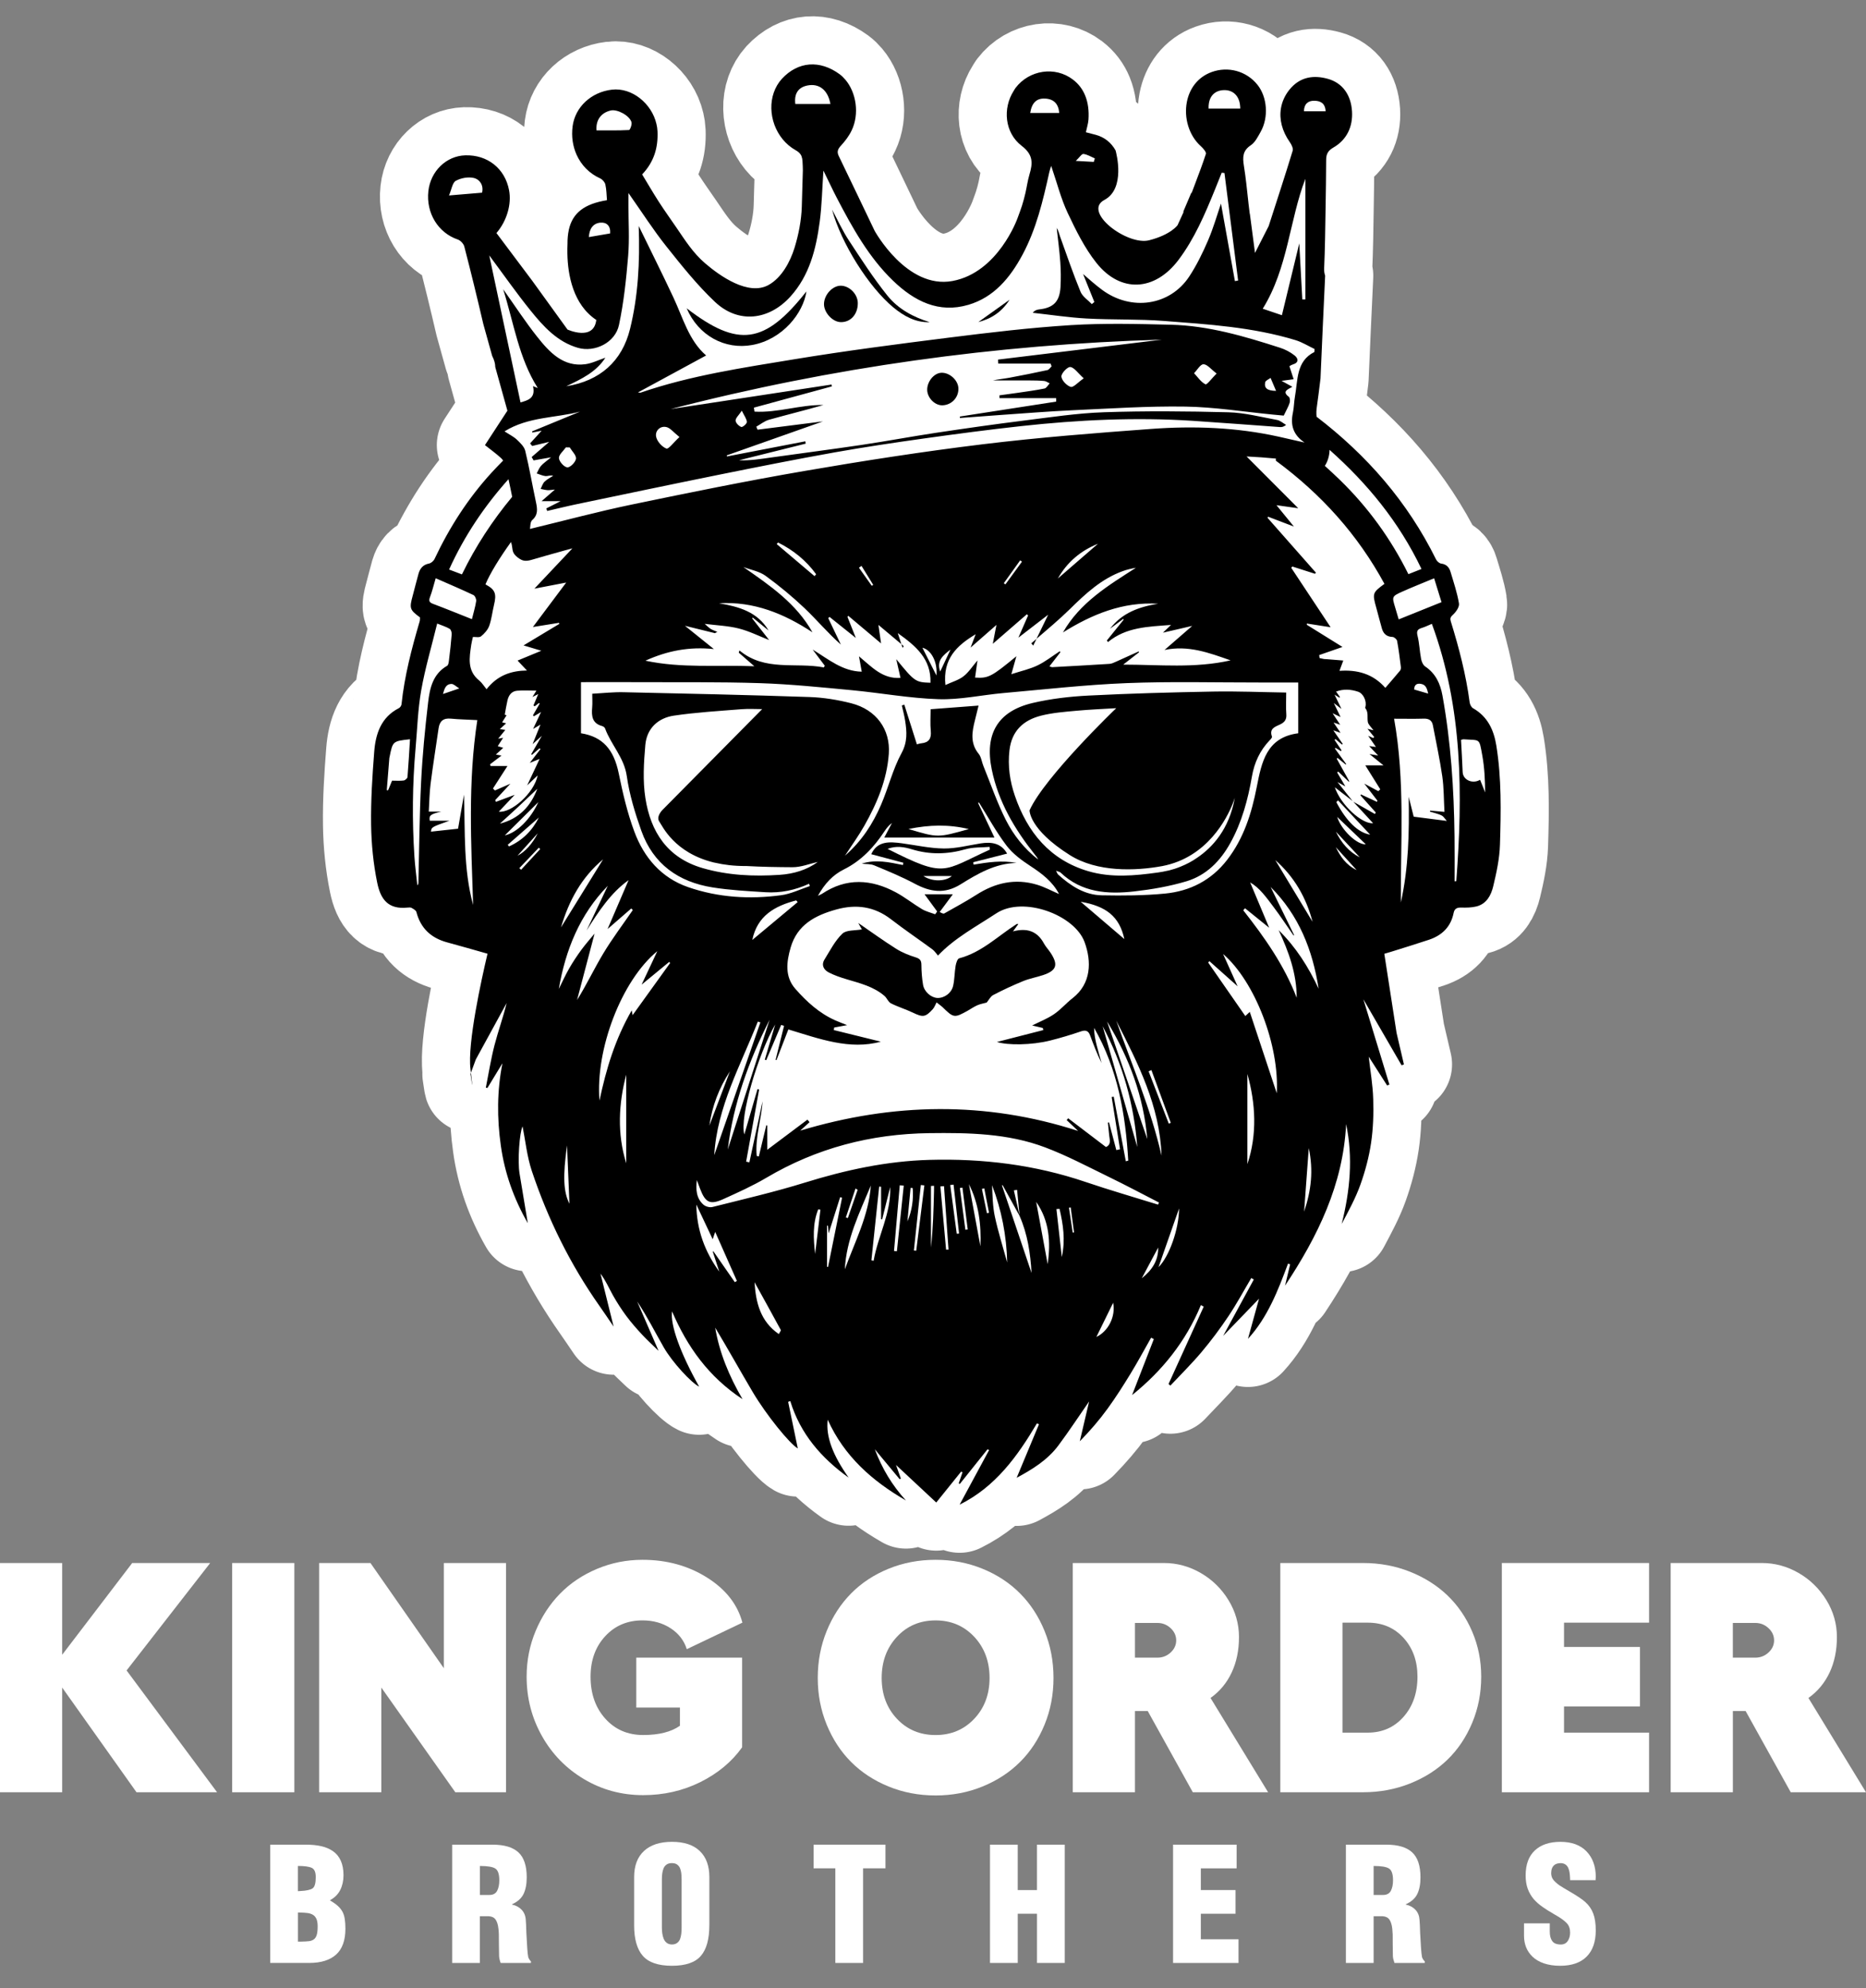
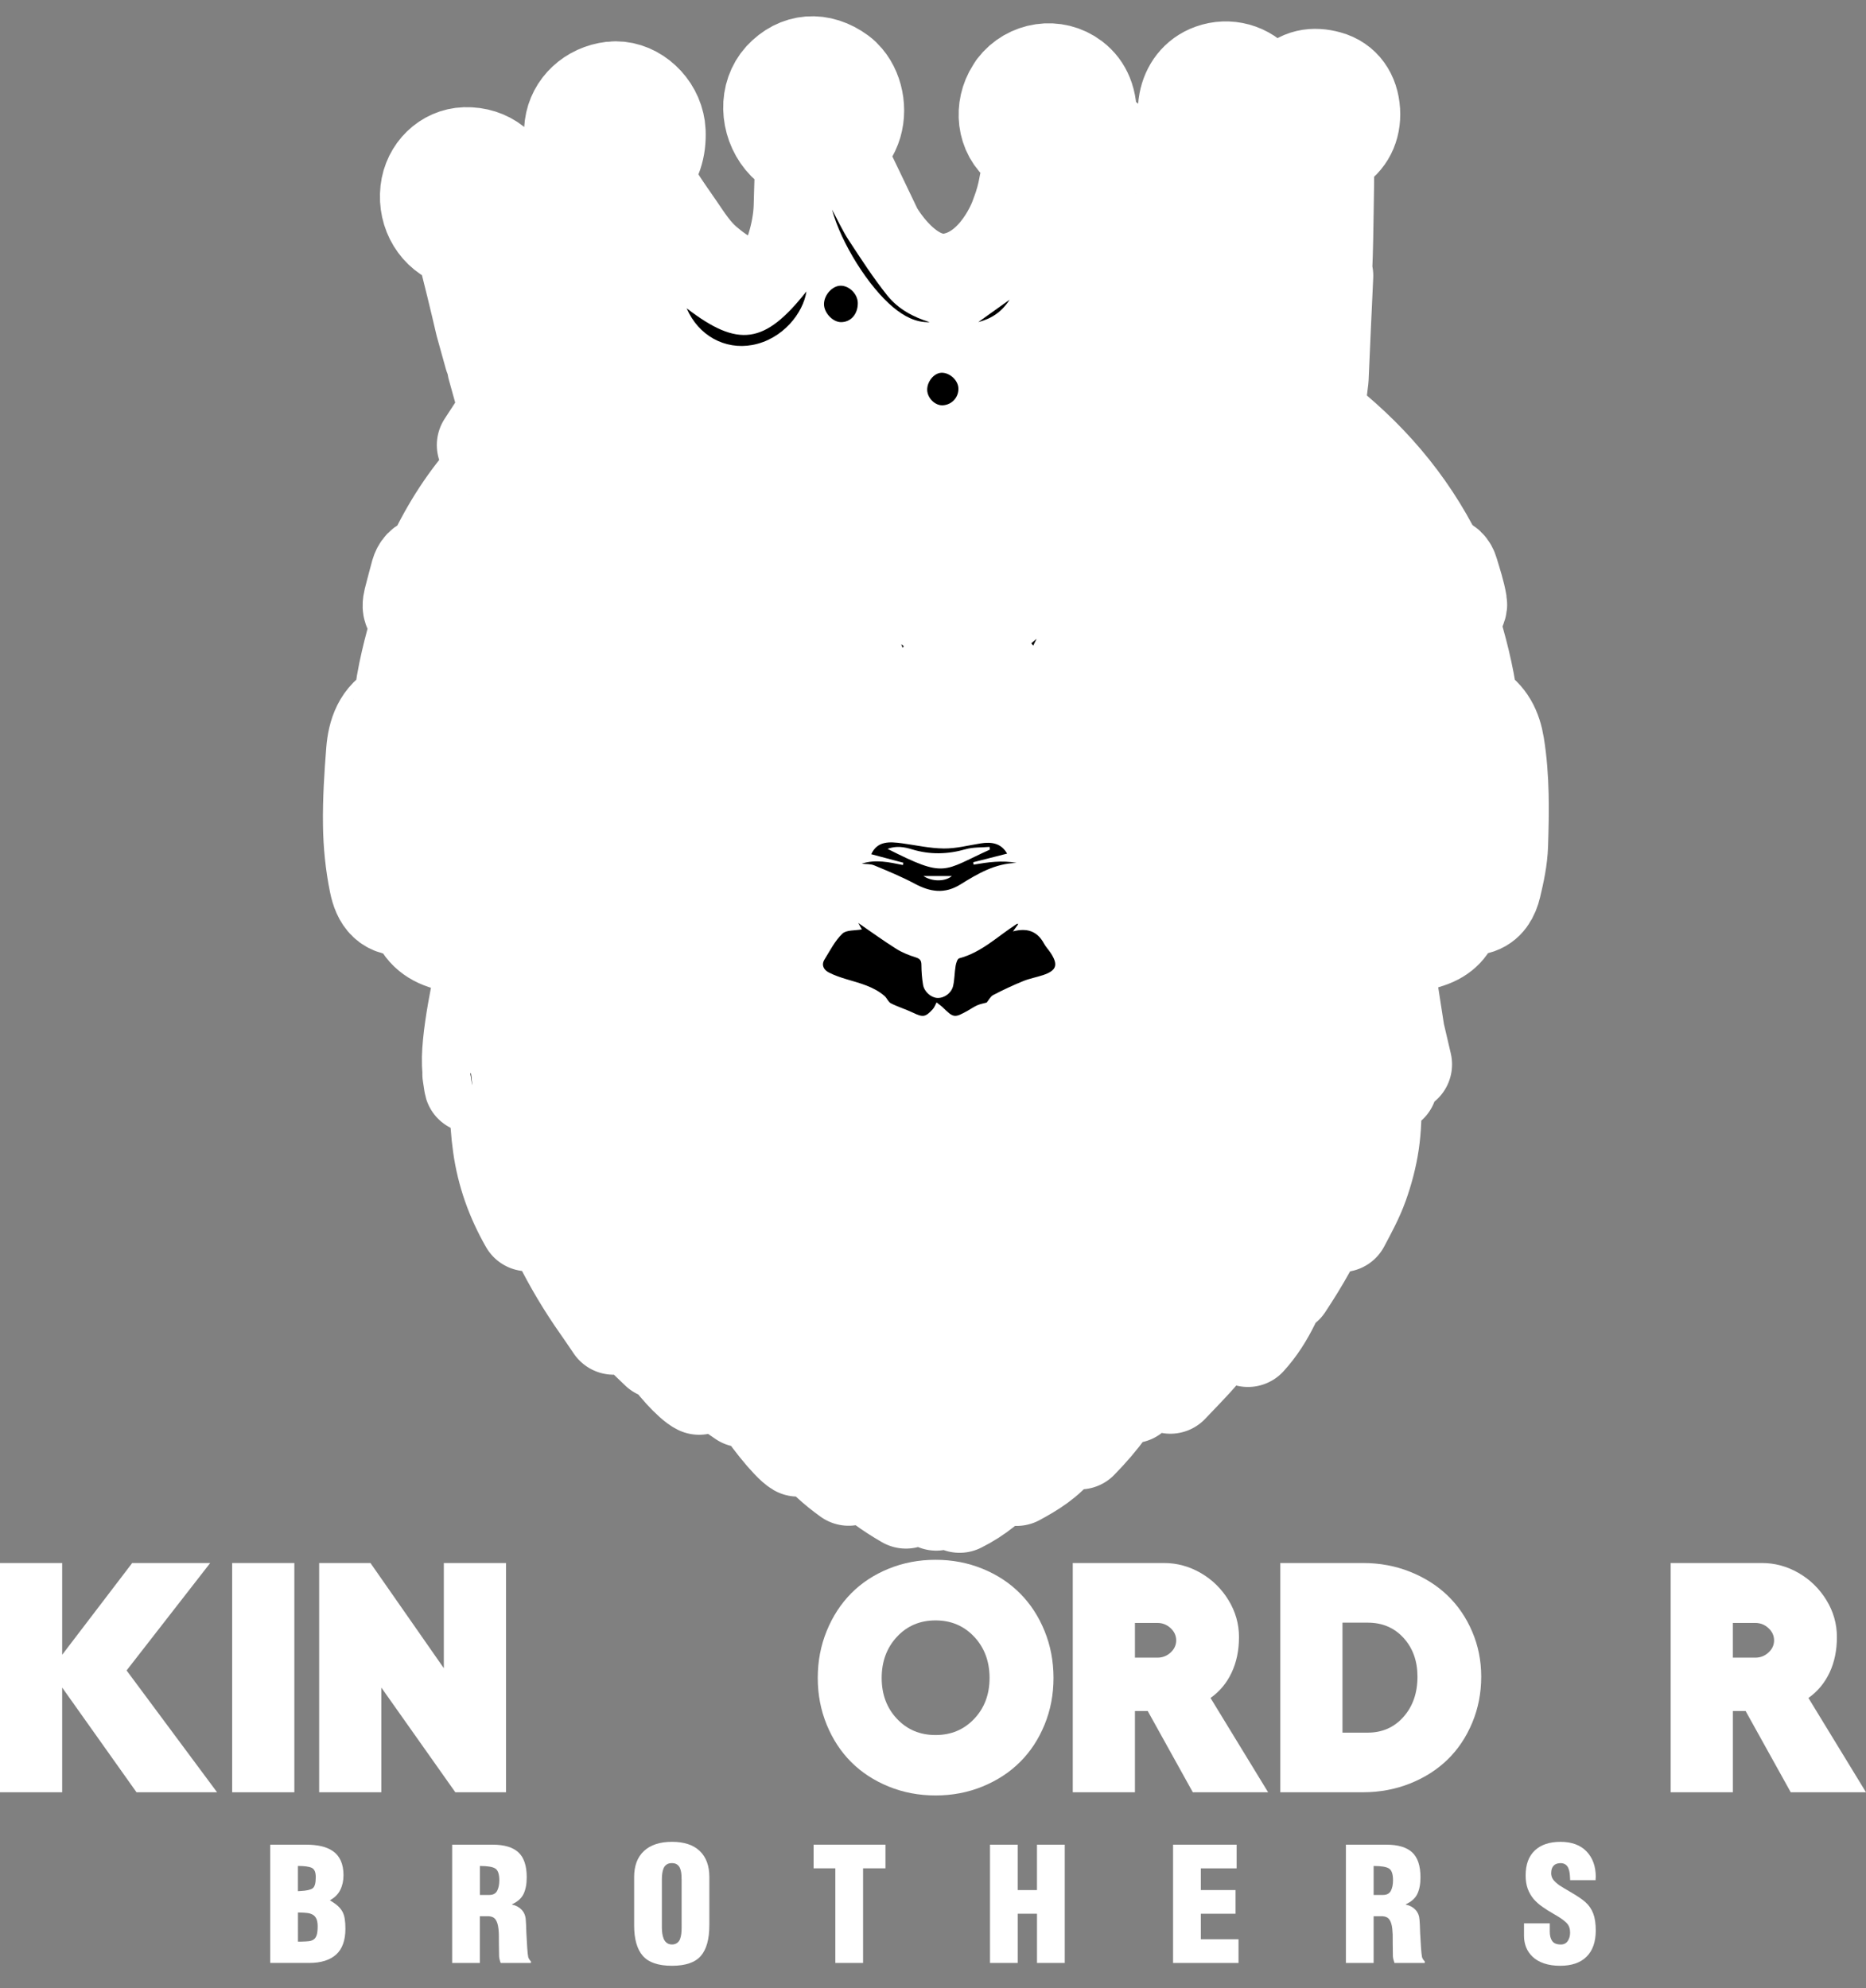
<svg xmlns="http://www.w3.org/2000/svg" version="1.1" id="레이어_1" x="0px" y="0px" width="96.917px" height="103.25px" viewBox="0 0 96.917 103.25" enable-background="new 0 0 96.917 103.25" xml:space="preserve">
  <rect x="0" y="0" width="96.917" height="103.25" fill="#808080" stroke="none" />
  <g>
    <path fill="#FFFFFF" stroke="#FFFFFF" stroke-width="5" stroke-linecap="round" stroke-linejoin="round" stroke-miterlimit="10" d="   M77.716,38.711c-0.132-0.815-0.455-1.503-1.209-1.933c-0.088-0.05-0.16-0.194-0.175-0.303c-0.19-1.438-0.553-2.833-0.982-4.214   c-0.041-0.135-0.02-0.219,0.112-0.336c0.16-0.143,0.345-0.409,0.315-0.587c-0.092-0.555-0.275-1.094-0.437-1.636   c-0.069-0.235-0.209-0.401-0.487-0.435c-0.098-0.012-0.219-0.12-0.266-0.215c-1.484-3.005-3.609-5.424-6.205-7.411   c-0.02-0.165-0.014-0.337,0.014-0.52c0.067-0.446,0.116-0.896,0.189-1.469c0,0,0.233-5.332,0.241-5.336   c-0.035-0.104-0.057-0.219-0.052-0.363c0.047-1.049,0.057-2.1,0.075-3.15c0.016-0.837,0.025-1.673,0.03-2.51   c0.003-0.299,0.098-0.471,0.38-0.634c0.682-0.393,1.012-1.07,0.963-1.876c-0.052-0.836-0.477-1.476-1.266-1.692   c-0.698-0.191-1.431-0.13-1.996,0.581c-0.229,0.29-0.372,0.612-0.429,0.95c-0.096,0.571,0.056,1.185,0.457,1.755   c0.088,0.125,0.19,0.328,0.152,0.45c-0.397,1.302-0.822,2.595-1.246,3.911l-0.711,1.396l-0.265-2.017   c-0.002-0.011-0.009-0.021-0.01-0.032c-0.022-0.173-0.043-0.347-0.063-0.52c0,0-0.005-0.039-0.004-0.039   c-0.071-0.641-0.132-1.283-0.235-1.917c-0.074-0.457-0.06-0.789,0.36-1.067c0.221-0.146,0.367-0.442,0.508-0.693   c0.216-0.381,0.302-0.837,0.269-1.278c-0.031-0.431-0.178-0.848-0.428-1.163c-0.582-0.73-1.536-0.972-2.377-0.669   c-0.745,0.268-1.165,0.881-1.295,1.564c-0.155,0.815,0.103,1.732,0.73,2.292c0.115,0.104,0.29,0.304,0.26,0.396   c-0.175,0.535-0.371,1.054-0.563,1.56c-0.06,0.156-0.12,0.316-0.177,0.468c-0.006-0.002-0.013-0.004-0.019-0.007l-0.418,0.984   c0.008,0.002,0.015,0.004,0.021,0.007c-0.13,0.282-0.215,0.47-0.314,0.687c0,0-0.336,0.494-1.476,0.787   c-1.14,0.293-3.483-1.481-2.327-2.094c1.108-0.588,0.623-2.423,0.581-2.573c-0.22-0.394-0.568-0.685-1.03-0.809   c-0.17-0.046-0.343-0.089-0.512-0.133c0.052-0.243,0.12-0.448,0.135-0.657c0.03-0.453-0.018-0.876-0.173-1.253   c-0.128-0.313-0.33-0.594-0.635-0.826c-0.927-0.706-2.266-0.503-2.979,0.432c-0.036,0.048-0.062,0.101-0.095,0.151   c-0.581,0.906-0.477,2.178,0.416,2.861c0.605,0.464,0.576,0.902,0.397,1.499c-0.092,0.311-0.134,0.637-0.207,0.954   c-0.05,0.221-0.112,0.44-0.179,0.657c-0.062,0.198-0.139,0.391-0.233,0.653c0,0-1,2.814-3.375,3.253   c-2.377,0.439-4.044-2.607-4.044-2.607c-0.62-1.294-1.237-2.589-1.862-3.881c-0.113-0.232-0.044-0.371,0.119-0.548   c0.213-0.232,0.414-0.496,0.55-0.783c0.41-0.853,0.241-1.964-0.324-2.631c-0.091-0.107-0.189-0.205-0.299-0.286   c-1.033-0.758-2.162-0.669-3,0.236C40.421,4.3,40.282,4.543,40.19,4.804c-0.37,1.056,0.074,2.406,1.143,3.001   c0.151,0.084,0.24,0.177,0.297,0.301v0.014c0.026,0.068,0.044,0.144,0.05,0.238c0.012,0.21,0.02,0.369,0.019,0.496   c0,0,0,0.024-0.001,0.033c-0.003,0.115-0.006,0.229-0.01,0.344c-0.007,0.245-0.014,0.49-0.022,0.735   c-0.007,0.256-0.015,0.513-0.022,0.769c-0.021,0.707-0.169,1.462-0.379,2.139c-0.223,0.72-0.664,1.546-1.347,1.925   c-1.049,0.582-2.528-0.468-3.294-1.125c-0.634-0.544-1.034-1.188-1.499-1.866c-0.295-0.432-0.612-0.872-0.906-1.328   c-0.302-0.469-0.582-0.953-0.867-1.422c0.619-0.655,0.833-1.387,0.798-2.233c-0.005-0.133-0.026-0.263-0.056-0.391   c-0.246-1.06-1.272-1.9-2.314-1.778c-1.076,0.126-1.91,0.906-2.04,1.905c-0.069,0.535,0.012,1.036,0.206,1.472   c0.242,0.539,0.661,0.977,1.229,1.232c0.115,0.052,0.239,0.194,0.267,0.318c0.06,0.265,0.059,0.544,0.083,0.813   c-1.167,0.189-1.786,0.654-1.982,1.539c0,0-0.002,0.015-0.004,0.026c-0.044,0.211-0.066,0.445-0.064,0.707   c-0.007,0.154-0.01,0.322-0.006,0.507c0.021,1.097,0.293,2.638,1.501,3.439c-0.13,1.122-1.495,0.499-1.495,0.499l-1.834-2.537   c-0.602-0.802-1.184-1.578-1.76-2.346c-0.032-0.042-0.064-0.085-0.096-0.128c0.546-0.638,0.792-1.504,0.655-2.225   c-0.212-1.126-1.118-1.846-2.276-1.811c-0.984,0.031-1.8,0.821-1.915,1.854c-0.127,1.144,0.508,2.17,1.528,2.517   c0.139,0.047,0.301,0.219,0.339,0.366c0.346,1.334,0.673,2.674,0.985,4.017l0.461,1.658c0.107,0.211,0.161,0.403,0.162,0.583   l0.63,2.264l-1.166,1.788c0.289,0.229,0.579,0.439,0.844,0.68c0.037,0.033,0.067,0.079,0.099,0.123   c-0.199,0.202-0.396,0.407-0.589,0.616c-1.226,1.336-2.198,2.851-2.972,4.493c-0.049,0.105-0.179,0.218-0.288,0.238   c-0.308,0.059-0.464,0.25-0.543,0.523c-0.108,0.377-0.197,0.759-0.301,1.138c-0.183,0.666-0.161,0.74,0.376,1.136   c-0.005,0.069,0.002,0.143-0.018,0.208c-0.415,1.413-0.788,2.834-0.942,4.305c-0.008,0.073-0.073,0.168-0.139,0.201   c-0.924,0.473-1.205,1.33-1.278,2.259c-0.099,1.262-0.18,2.531-0.162,3.795c0.015,1.003,0.115,2.021,0.316,3.003   c0.174,0.853,0.555,1.408,1.583,1.297c0.068-0.007,0.152-0.014,0.206,0.018c0.095,0.055,0.226,0.125,0.248,0.214   c0.221,0.851,0.768,1.352,1.603,1.577c0.694,0.187,1.387,0.388,2.09,0.587c-0.313,1.324-1.052,4.666-0.884,6   c0.008,0.069,0.015,0.125,0.022,0.184l0.254-0.692c0.555-1.017,1.079-1.976,1.602-2.931c-0.182,0.75-0.443,1.462-0.632,2.193   c-0.187,0.724-0.302,1.466-0.449,2.2c0.027,0.006,0.055,0.013,0.082,0.019c0.26-0.428,0.521-0.856,0.78-1.283   c-0.285,1.435-0.284,2.854-0.083,4.277c0.198,1.422,0.669,2.747,1.4,4.026c-0.147-0.892-0.285-1.733-0.427-2.573   c-0.113-0.668,0.001-2.156,0.156-2.452c0.145,0.721,0.225,1.544,0.479,2.309c0.836,2.504,1.995,4.855,3.519,7.019   c0.232,0.329,0.456,0.664,0.731,1.067c-0.243-0.983-0.463-1.868-0.683-2.753c0.271,0.358,0.436,0.75,0.643,1.12   c0.209,0.373,0.442,0.735,0.696,1.079c0.255,0.343,0.539,0.667,0.831,0.981c0.279,0.3,0.585,0.576,0.848,0.833   c-0.366-0.845-0.739-1.703-1.111-2.562c0.517,0.771,0.925,1.588,1.379,2.379c0.453,0.79,1.447,1.855,1.839,2.042   c-0.983-1.753-1.507-3.206-1.407-3.908c0.785,1.83,1.895,3.398,3.66,4.559c-0.704-1.212-1.2-2.413-1.42-3.715   c0.663,1.104,1.288,2.225,1.941,3.33c0.716,1.212,1.936,2.707,2.35,2.944c-0.164-0.792-0.332-1.606-0.501-2.421   c0.036-0.013,0.073-0.027,0.11-0.04c0.523,1.707,1.62,2.964,3.032,3.975c-0.817-1.156-1.194-2.126-1.087-3.007   c0.857,1.902,2.316,3.186,4.063,4.194c-0.716-0.783-1.246-1.668-1.618-2.66c0.438,0.527,0.867,1.042,1.294,1.558   c0.02-0.014,0.039-0.027,0.058-0.041c-0.074-0.207-0.147-0.414-0.25-0.702c0.765,0.714,1.455,1.358,2.09,1.951   c0.444-0.551,0.871-1.08,1.296-1.609c0.023,0.014,0.045,0.027,0.068,0.041c-0.066,0.191-0.132,0.383-0.198,0.574   c0.02,0.01,0.038,0.02,0.057,0.031c0.48-0.601,0.96-1.201,1.441-1.802c0.026,0.013,0.053,0.027,0.081,0.041   c-0.506,0.936-1.011,1.872-1.532,2.836c1.864-0.927,3.005-2.512,4.016-4.222c0.035,0.016,0.07,0.032,0.106,0.048   c-0.392,0.938-0.782,1.876-1.158,2.778c0.79-0.425,1.598-0.913,2.17-1.683c0.563-0.756,1.079-1.544,1.593-2.283   c-0.152,0.648-0.318,1.359-0.484,2.069c0.529-0.54,1.011-1.098,1.442-1.692c0.426-0.585,0.815-1.198,1.192-1.815   c0.375-0.612,0.714-1.244,1.068-1.868l0.143,0.069c-0.379,0.973-0.757,1.947-1.13,2.908c1.562-1.255,2.795-2.787,3.575-4.674   c0.048,0.027,0.097,0.053,0.146,0.081c-0.609,1.339-1.218,2.678-1.827,4.018c0.031,0.027,0.063,0.055,0.095,0.083   c0.541-0.577,1.107-1.133,1.615-1.737c0.5-0.594,0.968-1.219,1.399-1.864c0.429-0.64,0.794-1.321,1.188-1.984   c0.044,0.024,0.088,0.049,0.132,0.074c-0.521,0.957-1.041,1.913-1.592,2.927c0.636-0.658,1.231-1.275,1.864-1.93   c-0.197,0.717-0.388,1.405-0.576,2.086c1.024-1.117,1.559-2.51,2.082-3.909c0.036,0.014,0.073,0.028,0.109,0.042l-0.265,1.105   c1.694-2.556,3.019-5.249,3.172-8.39c0.367,1.748,0.203,3.466-0.231,5.186c0.355-0.669,0.721-1.337,0.974-2.045   c0.25-0.698,0.444-1.43,0.553-2.163c0.111-0.749,0.135-1.519,0.111-2.276c-0.021-0.738-0.151-1.473-0.233-2.203   c0.312,0.487,0.633,0.99,0.955,1.493c0.039-0.014,0.08-0.029,0.12-0.043c-0.447-1.463-0.894-2.929-1.353-4.431   c0.672,1.162,1.327,2.294,1.984,3.427c0.04-0.015,0.08-0.03,0.122-0.045c-0.127-0.542-0.254-1.086-0.381-1.632l-0.637-4.112   c0.103-0.03,0.233-0.067,0.364-0.108c0.65-0.205,1.305-0.403,1.953-0.62c0.676-0.226,1.136-0.667,1.281-1.386   c0.045-0.227,0.17-0.291,0.392-0.286c0.266,0.006,0.541,0.005,0.796-0.059c0.53-0.133,0.761-0.587,0.871-1.049   c0.17-0.707,0.327-1.434,0.349-2.156C77.958,42.146,77.992,40.421,77.716,38.711z" />
    <path fill="#FFFFFF" stroke="#FFFFFF" stroke-width="5" stroke-linecap="round" stroke-linejoin="round" stroke-miterlimit="10" d="   M24.458,55.709l-0.022,0.062C24.435,55.771,24.627,57.084,24.458,55.709z" />
  </g>
  <path fill="#FFFFFF" d="M56.944,69.427c0.621-0.293,1.009-1.063,0.872-1.776C57.533,68.23,57.222,68.86,56.944,69.427z" />
  <g>
-     <path d="M77.716,38.711c-0.132-0.815-0.455-1.503-1.209-1.933c-0.088-0.05-0.16-0.194-0.175-0.303   c-0.19-1.438-0.553-2.833-0.982-4.214c-0.041-0.135-0.02-0.219,0.112-0.336c0.16-0.143,0.345-0.409,0.315-0.587   c-0.092-0.554-0.275-1.094-0.437-1.636c-0.069-0.235-0.209-0.401-0.487-0.435c-0.098-0.012-0.219-0.12-0.266-0.215   c-1.484-3.005-3.609-5.424-6.205-7.411c-0.02-0.165-0.014-0.337,0.014-0.52c0.067-0.446,0.116-0.896,0.189-1.469   c0,0,0.233-5.332,0.241-5.336c-0.035-0.104-0.057-0.219-0.052-0.363c0.047-1.049,0.057-2.1,0.075-3.15   c0.016-0.837,0.025-1.673,0.03-2.51c0.003-0.299,0.098-0.471,0.38-0.634c0.682-0.393,1.012-1.07,0.963-1.876   c-0.052-0.836-0.477-1.476-1.266-1.692c-0.698-0.191-1.431-0.13-1.996,0.581c-0.229,0.29-0.372,0.612-0.429,0.95   c-0.096,0.571,0.056,1.185,0.457,1.755c0.088,0.125,0.19,0.328,0.152,0.45c-0.397,1.302-0.822,2.595-1.246,3.911l-0.711,1.396   l-0.265-2.017c-0.002-0.011-0.009-0.021-0.01-0.032c-0.022-0.173-0.043-0.347-0.063-0.52c0,0-0.005-0.039-0.004-0.039   c-0.071-0.641-0.132-1.283-0.235-1.917c-0.074-0.457-0.06-0.789,0.36-1.067c0.221-0.146,0.367-0.442,0.508-0.693   c0.216-0.381,0.302-0.837,0.269-1.278c-0.031-0.431-0.178-0.848-0.428-1.163c-0.582-0.73-1.536-0.972-2.377-0.669   c-0.745,0.268-1.165,0.881-1.295,1.564c-0.155,0.815,0.103,1.732,0.73,2.292c0.115,0.104,0.29,0.304,0.26,0.396   c-0.175,0.535-0.371,1.054-0.563,1.56c-0.06,0.156-0.12,0.316-0.177,0.468c-0.006-0.002-0.013-0.004-0.019-0.007l-0.418,0.984   c0.008,0.002,0.015,0.004,0.021,0.007c-0.13,0.282-0.215,0.47-0.314,0.687c0,0-0.336,0.494-1.476,0.787   c-1.14,0.293-3.483-1.481-2.327-2.094c1.108-0.588,0.623-2.423,0.581-2.573c-0.22-0.394-0.568-0.685-1.03-0.809   c-0.17-0.046-0.343-0.089-0.512-0.133c0.052-0.243,0.12-0.448,0.135-0.657c0.03-0.452-0.018-0.876-0.173-1.253   c-0.128-0.313-0.33-0.594-0.635-0.826c-0.927-0.706-2.266-0.503-2.979,0.432c-0.036,0.048-0.062,0.101-0.095,0.151   c-0.581,0.906-0.477,2.179,0.416,2.861c0.605,0.464,0.576,0.902,0.397,1.499c-0.092,0.311-0.134,0.637-0.207,0.954   c-0.05,0.221-0.112,0.44-0.179,0.657c-0.062,0.198-0.139,0.391-0.233,0.653c0,0-1,2.814-3.375,3.253   c-2.377,0.439-4.044-2.607-4.044-2.607c-0.62-1.294-1.237-2.589-1.862-3.881c-0.113-0.232-0.044-0.371,0.119-0.548   c0.213-0.232,0.414-0.496,0.55-0.783c0.41-0.853,0.241-1.964-0.324-2.631c-0.091-0.107-0.189-0.205-0.299-0.286   c-1.033-0.758-2.162-0.669-3,0.236C40.421,4.3,40.282,4.543,40.19,4.804c-0.37,1.056,0.074,2.406,1.143,3.001   c0.151,0.084,0.24,0.177,0.297,0.301v0.014c0.026,0.068,0.044,0.144,0.05,0.238c0.012,0.21,0.02,0.369,0.019,0.496   c0,0,0,0.024-0.001,0.033c-0.003,0.115-0.006,0.229-0.01,0.344c-0.007,0.245-0.014,0.49-0.022,0.735   c-0.007,0.256-0.015,0.513-0.022,0.769c-0.021,0.707-0.169,1.462-0.379,2.139c-0.223,0.72-0.664,1.546-1.347,1.925   c-1.049,0.582-2.528-0.468-3.294-1.125c-0.634-0.544-1.034-1.188-1.499-1.866c-0.295-0.432-0.612-0.872-0.906-1.328   c-0.302-0.469-0.582-0.953-0.867-1.422c0.619-0.655,0.833-1.387,0.798-2.233c-0.005-0.133-0.026-0.263-0.056-0.391   c-0.246-1.06-1.272-1.9-2.314-1.778c-1.076,0.126-1.911,0.906-2.04,1.905c-0.069,0.535,0.012,1.036,0.206,1.472   c0.242,0.539,0.661,0.977,1.229,1.232c0.115,0.052,0.239,0.194,0.267,0.318c0.06,0.265,0.059,0.544,0.083,0.813   c-1.167,0.189-1.786,0.654-1.982,1.539c0,0-0.002,0.015-0.004,0.026c-0.044,0.211-0.066,0.445-0.064,0.707   c-0.007,0.154-0.01,0.322-0.006,0.507c0.021,1.097,0.293,2.638,1.501,3.439c-0.13,1.122-1.495,0.499-1.495,0.499l-1.834-2.537   c-0.602-0.802-1.184-1.578-1.76-2.346c-0.032-0.042-0.064-0.085-0.096-0.128c0.546-0.638,0.792-1.504,0.655-2.225   c-0.212-1.126-1.118-1.846-2.276-1.811c-0.984,0.031-1.8,0.821-1.915,1.855c-0.127,1.144,0.508,2.17,1.528,2.517   c0.139,0.047,0.301,0.219,0.339,0.366c0.346,1.334,0.673,2.674,0.985,4.017l0.461,1.658c0.107,0.211,0.161,0.403,0.162,0.583   l0.63,2.264l-1.166,1.788c0.289,0.229,0.579,0.439,0.844,0.68c0.037,0.033,0.067,0.079,0.099,0.123   c-0.199,0.202-0.396,0.407-0.589,0.616c-1.226,1.336-2.198,2.851-2.972,4.493c-0.049,0.105-0.179,0.218-0.288,0.238   c-0.308,0.059-0.464,0.25-0.543,0.523c-0.108,0.377-0.197,0.759-0.301,1.138c-0.183,0.666-0.161,0.74,0.376,1.136   c-0.005,0.069,0.002,0.143-0.018,0.208c-0.415,1.413-0.788,2.834-0.942,4.305c-0.008,0.073-0.073,0.168-0.139,0.201   c-0.924,0.473-1.205,1.33-1.278,2.259c-0.099,1.262-0.18,2.531-0.162,3.795c0.015,1.003,0.115,2.021,0.316,3.003   c0.174,0.853,0.555,1.408,1.583,1.297c0.068-0.007,0.152-0.014,0.206,0.018c0.095,0.055,0.226,0.125,0.248,0.214   c0.221,0.851,0.768,1.352,1.603,1.577c0.694,0.187,1.387,0.388,2.09,0.587c-0.313,1.324-1.052,4.666-0.884,6   c0.008,0.069,0.015,0.125,0.022,0.184l0.254-0.692c0.555-1.017,1.079-1.976,1.602-2.931c-0.182,0.75-0.443,1.462-0.632,2.193   c-0.187,0.724-0.302,1.466-0.449,2.2c0.027,0.006,0.055,0.013,0.082,0.019c0.26-0.428,0.521-0.856,0.78-1.283   c-0.285,1.435-0.284,2.854-0.083,4.277c0.198,1.422,0.669,2.747,1.4,4.026c-0.147-0.892-0.285-1.733-0.427-2.573   c-0.113-0.668,0.001-2.156,0.156-2.452c0.145,0.721,0.225,1.544,0.479,2.309c0.836,2.504,1.995,4.855,3.519,7.019   c0.232,0.329,0.456,0.664,0.731,1.067c-0.243-0.983-0.463-1.868-0.683-2.753c0.271,0.358,0.436,0.75,0.643,1.12   c0.209,0.373,0.442,0.735,0.696,1.079c0.255,0.343,0.539,0.667,0.831,0.981c0.279,0.3,0.585,0.576,0.848,0.833   c-0.366-0.845-0.739-1.703-1.111-2.562c0.517,0.771,0.925,1.588,1.379,2.379c0.453,0.79,1.447,1.855,1.839,2.042   c-0.983-1.753-1.507-3.206-1.407-3.908c0.785,1.83,1.895,3.398,3.66,4.559c-0.704-1.212-1.2-2.413-1.42-3.715   c0.663,1.104,1.288,2.225,1.941,3.33c0.716,1.212,1.936,2.707,2.35,2.944c-0.164-0.792-0.332-1.606-0.501-2.421   c0.036-0.013,0.073-0.027,0.11-0.04c0.523,1.707,1.62,2.964,3.032,3.975c-0.817-1.156-1.194-2.126-1.087-3.007   c0.857,1.902,2.316,3.186,4.063,4.194c-0.716-0.783-1.246-1.668-1.618-2.66c0.438,0.527,0.867,1.042,1.294,1.558   c0.02-0.014,0.039-0.027,0.058-0.041c-0.074-0.207-0.147-0.414-0.25-0.702c0.765,0.714,1.455,1.358,2.09,1.951   c0.444-0.551,0.871-1.08,1.296-1.609c0.023,0.014,0.045,0.027,0.068,0.041c-0.066,0.191-0.132,0.383-0.198,0.574   c0.02,0.01,0.038,0.02,0.057,0.031c0.48-0.601,0.96-1.201,1.441-1.802c0.026,0.013,0.053,0.027,0.081,0.041   c-0.506,0.936-1.011,1.872-1.532,2.836c1.864-0.927,3.005-2.512,4.016-4.222c0.035,0.016,0.07,0.032,0.106,0.048   c-0.392,0.938-0.782,1.876-1.158,2.778c0.79-0.425,1.598-0.913,2.17-1.683c0.563-0.755,1.079-1.544,1.593-2.283   c-0.152,0.648-0.318,1.359-0.484,2.069c0.529-0.54,1.011-1.098,1.442-1.692c0.426-0.585,0.815-1.198,1.192-1.815   c0.375-0.612,0.714-1.244,1.068-1.868l0.143,0.069c-0.379,0.973-0.757,1.947-1.13,2.908c1.562-1.255,2.795-2.787,3.575-4.674   c0.048,0.027,0.097,0.053,0.146,0.081c-0.609,1.339-1.218,2.678-1.827,4.018c0.031,0.027,0.063,0.055,0.095,0.083   c0.541-0.577,1.107-1.133,1.615-1.737c0.5-0.594,0.968-1.219,1.399-1.864c0.429-0.64,0.794-1.321,1.188-1.984   c0.044,0.024,0.088,0.049,0.132,0.074c-0.521,0.957-1.041,1.913-1.592,2.927c0.636-0.658,1.231-1.275,1.864-1.93   c-0.197,0.717-0.388,1.405-0.576,2.086c1.024-1.117,1.559-2.51,2.082-3.909c0.036,0.014,0.073,0.028,0.109,0.042l-0.265,1.105   c1.694-2.556,3.019-5.249,3.172-8.39c0.367,1.748,0.203,3.466-0.231,5.186c0.355-0.669,0.721-1.337,0.974-2.045   c0.25-0.698,0.444-1.43,0.553-2.163c0.111-0.749,0.135-1.519,0.111-2.276c-0.021-0.738-0.151-1.473-0.233-2.203   c0.312,0.487,0.633,0.99,0.955,1.493c0.039-0.014,0.08-0.029,0.12-0.043c-0.447-1.463-0.894-2.929-1.353-4.431   c0.672,1.162,1.327,2.294,1.984,3.427c0.04-0.015,0.08-0.03,0.122-0.045c-0.127-0.542-0.254-1.086-0.381-1.632l0,0l-0.637-4.112   c0.103-0.03,0.233-0.067,0.364-0.108c0.65-0.205,1.305-0.403,1.953-0.62c0.676-0.226,1.136-0.667,1.281-1.386   c0.045-0.227,0.17-0.291,0.392-0.286c0.266,0.006,0.541,0.005,0.796-0.059c0.53-0.133,0.761-0.587,0.871-1.049   c0.17-0.707,0.327-1.434,0.349-2.156C77.958,42.146,77.992,40.421,77.716,38.711z M21.164,40.355   c-0.006,0.066-0.123,0.166-0.197,0.176c-0.192,0.025-0.39,0.009-0.604,0.009c-0.068,0.165-0.138,0.332-0.206,0.499   c-0.023,0-0.045-0.002-0.069-0.003c0.045-0.561,0.09-1.122,0.135-1.682c0.001-0.011,0.007-0.022,0.009-0.033   c0.166-0.834,0.166-0.834,1.063-0.931C21.253,39.049,21.218,39.703,21.164,40.355z M74.87,31.27   c-0.751,0.302-1.476,0.594-2.224,0.895c-0.065-0.227-0.121-0.423-0.182-0.617c-0.173-0.563-0.177-0.58,0.369-0.825   c0.526-0.236,1.063-0.447,1.653-0.693C74.623,30.47,74.742,30.852,74.87,31.27z M73.795,35.512c0.28,0.044,0.324,0.273,0.383,0.506   c-0.258-0.075-0.488-0.142-0.728-0.211C73.453,35.545,73.603,35.481,73.795,35.512z M73.83,29.547   c-0.279,0.111-0.482,0.191-0.68,0.269c-0.913-1.842-2.099-3.475-3.559-4.895c-0.255-0.248-0.517-0.489-0.781-0.728   c0.154-0.238,0.24-0.533,0.245-0.832C71.012,25.101,72.659,27.095,73.83,29.547z M59.142,33.829   c-0.392,0.178-0.782,0.358-1.176,0.532c-0.11,0.049-0.226,0.106-0.342,0.114c-0.991,0.063-1.983,0.117-2.976,0.171   c-0.032,0.001-0.068-0.021-0.141-0.044c0.199-0.257,0.383-0.494,0.568-0.732c-0.011-0.018-0.021-0.035-0.03-0.052   c-0.385,0.25-0.749,0.54-1.159,0.737c-0.396,0.191-0.841,0.287-1.358,0.455c0.108-0.386,0.178-0.633,0.262-0.932   c-1.296,1.069-1.457,1.153-2.146,1.109c0.04-0.285,0.079-0.567,0.125-0.891c-0.26,0.303-0.455,0.614-0.728,0.826   c-0.253,0.197-0.589,0.289-0.938,0.451c-0.141-1.352,0.579-2.044,1.572-2.637c-0.1,0.261-0.18,0.473-0.265,0.693   c0.472-0.414,0.923-0.808,1.344-1.177c-0.058,0.295-0.128,0.662-0.19,0.981c0.584-0.506,1.176-1.019,1.767-1.532l0.068,0.055   c-0.163,0.374-0.325,0.747-0.506,1.158c0.524-0.403,0.997-0.768,1.548-1.193c-0.222,0.458-0.418,0.862-0.607,1.253   c0.583-0.503,1.175-0.996,1.724-1.534c0.818-0.805,1.647-1.581,2.751-1.98c0.222-0.081,0.454-0.134,0.689-0.175   c-1.443,0.923-2.908,1.809-3.79,3.358c1.519-0.949,3.114-1.601,4.945-1.491c-0.977,0.156-1.87,0.468-2.5,1.298   c0.228-0.169,0.456-0.339,0.685-0.509c0.009,0.012,0.018,0.023,0.026,0.035c-0.292,0.362-0.583,0.724-0.875,1.084   c0.019,0.027,0.039,0.054,0.059,0.082c0.942-0.779,2.079-0.797,3.273-0.889c-0.159,0.152-0.271,0.259-0.42,0.402   c0.508-0.118,0.957-0.221,1.521-0.352c-0.523,0.455-0.954,0.831-1.438,1.25c1.236-0.257,2.304,0.144,3.43,0.54   c-1.862,0.422-3.704,0.221-5.576,0.221c0.273-0.213,0.548-0.427,0.822-0.641C59.155,33.857,59.149,33.843,59.142,33.829z    M46.77,35.202c-0.936,0.067-1.493-0.57-2.156-1.12c0.052,0.294,0.096,0.533,0.143,0.798c-1-0.021-1.714-0.637-2.549-1.148   c0.241,0.322,0.436,0.58,0.629,0.838c-0.016,0.03-0.032,0.059-0.048,0.089c-1.463-0.281-3.056,0.226-4.383-0.882   c-0.012,0.039-0.023,0.077-0.036,0.115c0.248,0.216,0.496,0.433,0.809,0.706c-1.916-0.079-3.773,0.113-5.658-0.289   c1.133-0.511,2.264-0.738,3.557-0.603c-0.527-0.424-0.966-0.777-1.503-1.209c0.595,0.146,1.075,0.265,1.557,0.383l0.124-0.07   c-0.114-0.049-0.235-0.085-0.34-0.149c-0.098-0.06-0.18-0.149-0.315-0.265c0.635,0.081,1.217,0.101,1.77,0.241   c0.545,0.138,1.059,0.398,1.576,0.6c-0.268-0.342-0.574-0.733-0.879-1.124c0.009-0.015,0.018-0.029,0.027-0.043   c0.275,0.225,0.549,0.449,0.824,0.673c-0.576-0.976-1.546-1.238-2.575-1.417c1.805-0.104,3.375,0.535,4.854,1.51   c-0.842-1.501-2.205-2.43-3.588-3.39c0.387,0.147,0.828,0.221,1.151,0.455c0.71,0.516,1.393,1.08,2.03,1.685   c0.638,0.607,1.206,1.289,1.883,1.887c-0.219-0.458-0.438-0.916-0.657-1.374c0.023-0.021,0.045-0.042,0.068-0.063   c0.421,0.337,0.843,0.674,1.366,1.093c-0.169-0.426-0.302-0.762-0.436-1.098c0.015-0.017,0.03-0.034,0.045-0.051   c0.564,0.476,1.128,0.95,1.701,1.432c-0.043-0.302-0.091-0.64-0.137-0.961c0.395,0.331,0.793,0.666,1.193,1.001   c-0.057-0.173-0.116-0.355-0.188-0.575c0.939,0.67,1.739,1.34,1.698,2.578c-0.779-0.025-0.82-0.054-1.777-1.225   C46.63,34.587,46.696,34.877,46.77,35.202z M25.754,39.184c0.142-0.129,0.25-0.227,0.383-0.349   c-0.092-0.028-0.16-0.049-0.285-0.088c0.099-0.152,0.186-0.287,0.279-0.433c-0.052,0.009-0.114,0.021-0.258,0.047   c0.146-0.178,0.253-0.31,0.373-0.457c-0.078-0.011-0.149-0.021-0.286-0.04c0.126-0.117,0.221-0.204,0.328-0.302   c-0.056-0.014-0.112-0.028-0.208-0.052c0.081-0.13,0.157-0.25,0.23-0.368c-0.043-0.013-0.096-0.03-0.094-0.029   c0.048-0.255,0.085-0.5,0.141-0.741c0.062-0.268,0.214-0.48,0.504-0.503c0.318-0.026,0.641-0.005,1-0.005   c-0.07,0.112-0.122,0.195-0.207,0.332c0.123-0.063,0.188-0.096,0.301-0.153c-0.095,0.226-0.172,0.41-0.249,0.595   c0.023,0.013,0.047,0.026,0.069,0.038c0.073-0.057,0.147-0.114,0.22-0.171c0.011,0.012,0.022,0.023,0.034,0.035   c-0.116,0.202-0.232,0.404-0.348,0.605c0.016,0.017,0.031,0.034,0.048,0.051c0.109-0.065,0.219-0.13,0.373-0.221   c-0.134,0.284-0.251,0.533-0.415,0.88c0.182-0.107,0.278-0.163,0.384-0.226c-0.125,0.31-0.246,0.609-0.41,1.015   c0.182-0.164,0.294-0.265,0.482-0.434c-0.217,0.376-0.385,0.667-0.554,0.958l0.042,0.03c0.131-0.114,0.261-0.229,0.392-0.342   c0.016,0.015,0.032,0.03,0.048,0.046c-0.175,0.224-0.349,0.448-0.557,0.715c0.182-0.073,0.32-0.129,0.512-0.206   c-0.218,0.463-0.414,0.878-0.647,1.373c0.217-0.205,0.376-0.357,0.546-0.517c-0.188,0.934-1.388,1.968-2.017,1.882   c0.27-0.286,0.528-0.559,0.825-0.874c-0.367,0.137-0.671,0.25-0.976,0.364c-0.012-0.03-0.024-0.06-0.036-0.09   c0.239-0.258,0.477-0.517,0.787-0.851c-0.33,0.144-0.566,0.247-0.802,0.35c-0.035-0.033-0.069-0.067-0.103-0.1   c0.239-0.372,0.478-0.743,0.752-1.168h-0.873c-0.011-0.03-0.021-0.059-0.032-0.088c0.192-0.147,0.385-0.293,0.598-0.456   C25.957,39.218,25.879,39.204,25.754,39.184z M27.96,41.654c-0.401,0.881-1.109,1.589-1.742,1.728   C26.803,42.801,27.411,42.198,27.96,41.654z M25.963,42.772c0.323-0.294,0.647-0.586,0.966-0.884   c0.329-0.307,0.653-0.618,0.979-0.928C27.563,41.875,26.953,42.521,25.963,42.772z M27.988,42.453   c-0.345,0.684-0.856,1.191-1.551,1.503c-0.022-0.028-0.044-0.057-0.066-0.086C26.911,43.398,27.449,42.926,27.988,42.453z    M27.928,43.275c-0.274,0.54-0.659,0.967-1.051,1.162C27.16,44.123,27.544,43.7,27.928,43.275z M27.987,44.019   c0.024,0.024,0.047,0.05,0.07,0.074l-0.992,1.072c-0.03-0.028-0.061-0.056-0.091-0.083C27.312,44.727,27.649,44.373,27.987,44.019z    M31.324,44.626c-0.729,1.178-1.458,2.356-2.187,3.534C29.543,46.779,30.206,45.554,31.324,44.626z M40.41,28.172   c0.789,0.392,1.457,0.931,1.979,1.648c-0.028,0.033-0.055,0.067-0.083,0.1c-0.656-0.555-1.311-1.111-1.965-1.666   C40.364,28.227,40.387,28.2,40.41,28.172z M44.612,29.481c0.044-0.031,0.089-0.063,0.133-0.095l0.608,0.985   c-0.024,0.017-0.05,0.032-0.074,0.049C45.056,30.107,44.834,29.795,44.612,29.481z M47.908,33.636   c0.46,0.113,0.792,0.739,0.729,1.441C48.366,34.541,48.142,34.098,47.908,33.636z M57.027,28.237   c-0.694,0.601-1.39,1.203-2.084,1.805C55.423,29.194,56.125,28.599,57.027,28.237z M53.08,29.167   c-0.286,0.394-0.572,0.787-0.86,1.18c-0.027-0.021-0.055-0.041-0.084-0.061c0.283-0.396,0.567-0.791,0.85-1.187   C53.016,29.122,53.048,29.145,53.08,29.167z M49.368,33.731c-0.178,0.379-0.356,0.76-0.535,1.141   C48.623,34.301,49,34.02,49.368,33.731z M68.266,5.232c0.294,0.006,0.562,0.108,0.585,0.547h-1.126   C67.729,5.4,67.939,5.225,68.266,5.232z M67.798,9.287v6.263c-0.053,0-0.105,0-0.158,0c-0.054-0.965-0.105-1.93-0.158-2.912   c-0.298,1.23-0.594,2.456-0.902,3.731c-0.39-0.132-0.675-0.228-0.996-0.337C66.892,13.929,66.974,11.427,67.798,9.287z    M63.599,4.679c0.449,0,0.762,0.303,0.808,0.803c0.006,0.052,0.011,0.103,0.009,0.158h-1.644c-0.005-0.095,0.001-0.182,0.014-0.264   C62.85,4.943,63.143,4.679,63.599,4.679z M56.864,8.226l-0.055,0.181c-0.254-0.014-0.507-0.028-0.934-0.051   c0.198-0.188,0.31-0.373,0.397-0.361C56.476,8.021,56.668,8.143,56.864,8.226z M53.507,5.866c0.083-0.525,0.328-0.768,0.769-0.747   c0.453,0.021,0.701,0.27,0.739,0.747H53.507z M41.308,5.401c-0.069-0.526,0.144-0.865,0.628-0.961   C42.542,4.319,43,4.669,43.131,5.401H41.308z M31.724,5.737c0.338-0.077,0.981,0.264,1.075,0.613   c0.032,0.118-0.075,0.399-0.129,0.402c-0.549,0.03-1.1,0.018-1.688,0.018C30.938,6.243,31.211,5.855,31.724,5.737z M30.585,12.312   c0.023-0.442,0.225-0.717,0.602-0.75c0.309-0.026,0.533,0.156,0.503,0.56C31.333,12.183,30.978,12.244,30.585,12.312z    M30.019,18.063c0.873,0.25,1.935-0.268,2.129-1.184c0.25-1.174,0.377-2.383,0.477-3.585c0.073-0.88,0.015-1.772,0.015-2.658   c0-0.157,0-0.313,0-0.613c0.708,1.004,1.294,1.925,1.968,2.77c0.798,1.002,1.605,2.016,2.527,2.885   c1.21,1.141,2.799,0.96,3.919-0.279c0.985-1.088,1.33-2.457,1.52-3.878c0.112-0.84,0.127-1.694,0.193-2.662   c0.266,0.541,0.471,0.984,0.696,1.417c0.811,1.554,1.66,3.087,2.919,4.3c1.107,1.066,2.374,1.709,3.919,1.252   c1.317-0.39,2.154-1.387,2.804-2.595c0.72-1.341,1.067-2.814,1.395-4.295c0.016-0.074,0.042-0.146,0.097-0.325   c0.303,0.884,0.507,1.702,0.857,2.444c0.425,0.902,0.88,1.822,1.488,2.589c1.261,1.59,3.04,1.477,4.265-0.145   c0.834-1.106,1.375-2.375,1.896-3.657c0.119-0.291,0.233-0.583,0.351-0.875c0.048,0.006,0.095,0.011,0.143,0.016   c0.235,1.861,0.473,3.722,0.709,5.583c-0.055,0.009-0.11,0.019-0.166,0.029c-0.245-1.366-0.491-2.732-0.724-4.025   c-0.196,0.57-0.391,1.259-0.669,1.907c-0.28,0.652-0.597,1.301-0.984,1.887c-1.004,1.515-3.013,1.804-4.526,0.682   c-0.341-0.253-0.66-0.538-0.983-0.818c0.195,0.484,0.39,0.968,0.585,1.452c-0.043,0.037-0.087,0.074-0.131,0.11   c-0.2-0.211-0.481-0.387-0.587-0.642c-0.386-0.938-0.715-1.902-1.059-2.858c-0.054-0.149-0.083-0.309-0.179-0.457   c0.065,0.594,0.146,1.188,0.188,1.784c0.03,0.424,0.034,0.854,0.011,1.279c-0.045,0.767-0.364,1.086-1.111,1.17   c-0.113,0.013-0.226,0.045-0.331,0.175c0.931,0.102,1.86,0.246,2.794,0.297c1.341,0.074,2.69,0.024,4.027,0.127   c2.292,0.176,4.596,0.317,6.823,0.995c0.351,0.106,0.675,0.312,0.993,0.462c-0.009,0.098-0.001,0.151-0.015,0.158   c-0.952,0.479-0.848,1.466-1.005,2.322c-0.049,0.271-0.047,0.554-0.104,0.823c-0.144,0.661,0.025,1.167,0.604,1.554   c-0.453-0.103-0.906-0.209-1.361-0.309c-2.184-0.482-4.396-0.561-6.61-0.398c-2.92,0.215-5.842,0.443-8.748,0.797   c-3.1,0.378-6.191,0.858-9.271,1.389c-2.996,0.515-5.979,1.124-8.958,1.742c-1.744,0.363-3.469,0.827-5.283,1.265   c0.023-0.106,0.006-0.362,0.116-0.458c0.314-0.276,0.27-0.581,0.196-0.93c-0.189-0.888-0.343-1.785-0.557-2.667   c-0.054-0.221-0.263-0.418-0.437-0.583c-0.169-0.159-0.385-0.262-0.64-0.429c1.243-0.767,2.634-0.686,3.923-1.024   c-0.83,0.342-1.661,0.683-2.491,1.025c0.005,0.02,0.01,0.04,0.015,0.06c0.141-0.028,0.282-0.056,0.481-0.095   c-0.224,0.246-0.412,0.453-0.599,0.66c0.037,0.044,0.072,0.089,0.109,0.133c0.279-0.067,0.558-0.135,0.884-0.213   c-0.329,0.284-0.62,0.536-0.911,0.787c0.033,0.059,0.066,0.117,0.099,0.175c0.259-0.045,0.518-0.091,0.91-0.16   c-0.244,0.202-0.401,0.306-0.524,0.444c-0.097,0.109-0.151,0.26-0.224,0.392c0.152,0.049,0.304,0.124,0.46,0.139   c0.113,0.01,0.234-0.059,0.396-0.016c-0.151,0.101-0.321,0.18-0.449,0.307c-0.095,0.094-0.137,0.247-0.203,0.375   c0.12,0.022,0.239,0.057,0.36,0.065c0.104,0.006,0.21-0.017,0.381-0.032c-0.231,0.201-0.412,0.359-0.693,0.604h0.987   c-0.315,0.16-0.526,0.268-0.738,0.375c0.014,0.044,0.028,0.089,0.042,0.133c0.519-0.119,1.035-0.248,1.554-0.356   c2.479-0.517,4.957-1.038,7.438-1.539c1.975-0.398,3.952-0.792,5.934-1.146c1.544-0.275,3.095-0.505,4.647-0.723   c1.678-0.235,3.359-0.458,5.044-0.642c2.968-0.324,5.944-0.469,8.929-0.274c1.508,0.099,3.014,0.216,4.521,0.324   c0.09,0.006,0.179-0.008,0.313-0.113c-0.157-0.089-0.306-0.228-0.474-0.258c-0.839-0.154-1.68-0.375-2.524-0.397   c-2.151-0.057-4.309-0.075-6.46-0.002c-1.396,0.047-2.791,0.261-4.182,0.435c-1.522,0.189-3.043,0.407-4.562,0.635   c-1.286,0.194-2.566,0.436-3.853,0.627c-1.566,0.233-3.138,0.435-4.707,0.655c-0.544,0.076-1.087,0.167-1.651,0.141   c1.155-0.288,2.309-0.576,3.463-0.863c-0.008-0.04-0.015-0.08-0.022-0.12c-1.355,0.262-2.71,0.522-4.065,0.784   c-0.006-0.018-0.011-0.036-0.017-0.054c1.666-0.588,3.331-1.176,4.999-1.765c-1.126,0.143-2.262,0.287-3.398,0.431   c-0.021-0.052-0.043-0.104-0.064-0.157c0.219-0.123,0.427-0.294,0.661-0.36c0.938-0.263,1.886-0.494,2.826-0.765   c-1.203-0.02-2.377,0.413-3.581,0.344c-0.011-0.069-0.021-0.138-0.031-0.207l4.049-1.104c-0.005-0.032-0.01-0.064-0.015-0.096   c-2.786,0.425-5.572,0.85-8.358,1.274c8.381-2.17,16.887-3.355,25.513-3.605c-2.835,0.346-5.672,0.691-8.508,1.036   c0.004,0.07,0.008,0.14,0.012,0.209h2.716c0.018,0.048,0.035,0.096,0.053,0.144c-0.072,0.066-0.135,0.173-0.216,0.191   c-0.651,0.142-1.306,0.272-1.962,0.395c-0.287,0.053-0.579,0.081-0.865,0.142c0.626,0,1.252-0.002,1.878,0.001   c0.26,0.001,0.521,0.004,0.78,0.028c0.098,0.009,0.189,0.08,0.285,0.124c-0.088,0.092-0.165,0.246-0.266,0.267   c-0.472,0.097-0.951,0.158-1.429,0.229c-0.304,0.044-0.609,0.084-0.913,0.126c0,0.049,0,0.098,0.002,0.146h2.942   c0,0.06,0,0.12,0,0.18c-1.667,0.258-3.335,0.516-5.003,0.775c0.002,0.024,0.004,0.049,0.006,0.075   c0.725-0.054,1.45-0.111,2.176-0.161c1.227-0.084,2.453-0.185,3.681-0.241c1.951-0.088,3.902-0.221,5.853-0.19   c1.521,0.024,3.039,0.27,4.558,0.417c0.212,0.02,0.424,0.04,0.55,0.051c0.142-0.295,0.245-0.472,0.307-0.664   c0.03-0.091,0.017-0.266-0.042-0.31c-0.349-0.267-0.102-0.368,0.183-0.522c-0.183-0.101-0.318-0.175-0.56-0.308   c0.241-0.033,0.387-0.053,0.627-0.085c-0.073-0.227-0.142-0.434-0.22-0.677c0.02-0.01,0.092-0.063,0.172-0.087   c0.331-0.098,0.297-0.312,0.091-0.474c-0.22-0.173-0.48-0.309-0.743-0.394c-1.856-0.598-3.728-1.152-5.683-1.198   c-1.73-0.042-3.466-0.086-5.191,0.021c-2.111,0.132-4.219,0.384-6.321,0.648c-2.686,0.337-5.372,0.686-8.043,1.125   c-2.68,0.442-5.375,0.84-7.971,1.729c-0.04,0.014-0.09-0.004-0.146-0.007c1.185-0.643,2.359-1.28,3.54-1.92   c-0.892-0.768-1.198-1.938-1.692-2.994c-0.567-1.212-1.167-2.408-1.81-3.729c0.067,1.908-0.033,3.647-0.45,5.345   c-0.413,1.68-1.565,2.702-3.313,2.977c0.807-0.385,1.545-0.731,2.032-1.482c-0.366,0.122-0.697,0.292-1.043,0.338   c-1.146,0.152-1.859-0.618-2.503-1.431c-0.604-0.762-1.139-1.585-1.761-2.461c0.557,1.779,0.811,3.578,1.797,5.13   c-0.07-0.028-0.14-0.056-0.25-0.1c0.151,0.64-0.279,0.739-0.648,0.845c-0.533-2.508-1.066-5.014-1.623-7.634   c0.758,1.018,1.42,1.967,2.144,2.862C28.227,16.96,28.956,17.759,30.019,18.063z M29.916,23.821c-0.021,0.179-0.3,0.459-0.45,0.449   c-0.165-0.012-0.42-0.294-0.436-0.478c-0.015-0.174,0.23-0.373,0.361-0.56c0.066,0.001,0.133,0.002,0.2,0.003   C29.709,23.432,29.937,23.643,29.916,23.821z M34.606,22.176c0.206,0.044,0.375,0.274,0.684,0.519   c-0.314,0.288-0.566,0.642-0.679,0.599c-0.227-0.088-0.484-0.369-0.533-0.614C34.017,22.369,34.286,22.106,34.606,22.176z    M38.206,21.84c-0.004-0.13,0.158-0.267,0.323-0.513c0.13,0.272,0.254,0.427,0.262,0.587c0.003,0.089-0.223,0.283-0.29,0.259   C38.374,22.127,38.209,21.961,38.206,21.84z M56.287,19.647c-0.315,0.219-0.538,0.486-0.676,0.443   c-0.205-0.062-0.466-0.332-0.484-0.534c-0.014-0.162,0.314-0.513,0.463-0.497C55.796,19.083,55.978,19.369,56.287,19.647z    M62.017,19.38c0.164-0.166,0.327-0.466,0.49-0.464c0.195,0.001,0.389,0.259,0.682,0.481c-0.261,0.26-0.504,0.597-0.58,0.56   C62.377,19.842,62.209,19.583,62.017,19.38z M65.712,19.852c0.02-0.093,0.183-0.152,0.279-0.227   c0.085,0.199,0.169,0.398,0.286,0.673C65.809,20.292,65.652,20.148,65.712,19.852z M23.32,10.15c0.134-0.31,0.178-0.664,0.353-0.76   c0.271-0.149,0.65-0.217,0.946-0.146c0.288,0.069,0.512,0.367,0.419,0.762C24.51,10.05,23.989,10.094,23.32,10.15z M26.409,24.884   c0.066,0.304,0.133,0.609,0.192,0.916c-1.021,1.23-1.9,2.567-2.609,4.028c-0.215-0.081-0.418-0.158-0.667-0.252   C24.117,27.828,25.161,26.281,26.409,24.884z M22.336,30.999c0.11-0.288,0.181-0.589,0.293-0.971   c0.697,0.306,1.335,0.577,1.959,0.872c0.083,0.039,0.159,0.215,0.144,0.314c-0.046,0.305-0.139,0.603-0.221,0.939   c-0.692-0.274-1.354-0.545-2.021-0.796C22.287,31.281,22.261,31.194,22.336,30.999z M21.872,40.599   c-0.087,1.744-0.098,3.491-0.141,5.236c-0.001,0.046-0.009,0.092-0.055,0.14c-0.051-0.5-0.12-0.999-0.152-1.5   c-0.122-1.873-0.104-3.745,0.06-5.615c0.089-1.005,0.118-2.021,0.293-3.012c0.203-1.148,0.537-2.272,0.829-3.468   c0.275,0.111,0.477,0.171,0.651,0.277c0.069,0.042,0.11,0.191,0.103,0.287c-0.034,0.439-0.084,0.877-0.138,1.315   c-0.013,0.11-0.027,0.274-0.098,0.314c-0.742,0.424-0.902,1.165-0.988,1.9C22.075,37.843,21.94,39.221,21.872,40.599z    M23.855,35.75c-0.344,0.118-0.582,0.198-0.848,0.289c0.074-0.25,0.128-0.511,0.438-0.522C23.56,35.512,23.68,35.645,23.855,35.75z    M24.573,46.996c-0.513-1.877-0.411-3.803-0.474-5.731c-0.102,0.586-0.205,1.172-0.308,1.769c-0.463,0.051-0.933,0.101-1.407,0.153   c0.026-0.236,0.026-0.236,0.959-0.567h-1.021c-0.052-0.276,0.042-0.347,0.599-0.474h-0.651c0.031-0.501,0.034-0.973,0.093-1.437   c0.123-0.964,0.277-1.924,0.416-2.886c0.053-0.374,0.247-0.543,0.639-0.504c0.436,0.042,0.875,0.05,1.373,0.076   C24.295,40.613,24.472,43.808,24.573,46.996z M24.891,35.341c-0.639-0.514-0.513-1.188-0.415-1.86   c0.018-0.125,0.052-0.248,0.086-0.403c0.14-0.007,0.332,0.041,0.424-0.035c0.176-0.143,0.349-0.336,0.424-0.544   c0.122-0.344,0.159-0.719,0.246-1.077c0.145-0.597,0.064-0.804-0.442-1.075c0.228-0.558,0.758-1.413,1.326-2.2   c0.014,0.045,0.029,0.089,0.039,0.134c0.041,0.187,0.021,0.358,0.15,0.516c0.088,0.107,0.217,0.205,0.34,0.268   c0.221,0.113,0.457,0.032,0.679-0.033c0.219-0.064,0.438-0.127,0.658-0.19c0.305-0.087,0.611-0.172,0.917-0.256   c0.135-0.037,0.271-0.073,0.407-0.11l-1.974,2.093l1.651-0.317c-0.57,0.761-1.143,1.526-1.729,2.309   c0.433-0.069,0.891-0.143,1.348-0.217c0.011,0.017,0.021,0.032,0.032,0.049c-0.619,0.372-1.237,0.744-1.866,1.123   c0.319,0.096,0.624,0.187,0.924,0.277l-1.235,0.51l0.488,0.516c-0.793,0.01-1.519,0.232-2.099,0.973   C25.134,35.626,25.035,35.457,24.891,35.341z M29.451,59.483c0.041,0.983,0.082,1.967,0.125,3.027   C29.262,61.886,29.227,61.083,29.451,59.483z M30.2,49.317c-0.229,0.313-0.445,0.638-0.638,0.974   c-0.198,0.345-0.361,0.709-0.539,1.065c0.349-2.02,1.082-3.858,2.544-5.355c-0.367,0.773-0.734,1.547-1.101,2.32   c0.622-0.989,1.259-1.959,2.181-2.615c-0.339,0.791-0.699,1.627-1.091,2.54c0.467-0.405,0.849-0.737,1.232-1.07   c0.026,0.027,0.053,0.054,0.079,0.082c-0.513,0.748-1.063,1.473-1.529,2.249c-0.474,0.786-0.865,1.621-1.366,2.424   c0.306-1.159,0.611-2.318,0.909-3.45C30.683,48.724,30.427,49.009,30.2,49.317z M32.526,60.409c-0.48-1.533-0.396-3.108,0-4.603   V60.409z M32.857,52.716c-0.005-0.023-0.022-0.117-0.047-0.249c-0.873,1.522-1.322,3.035-1.674,4.683   c-0.218-2.649,1.137-6.225,3.004-7.757c-0.287,0.612-0.553,1.177-0.816,1.739c0.489-0.403,0.962-0.793,1.437-1.183   c0.015,0.021,0.029,0.041,0.043,0.062C34.159,50.906,33.515,51.802,32.857,52.716z M38.164,66.581   c-0.369-0.532-0.739-1.063-1.108-1.595c-0.013,0.002-0.025,0.005-0.038,0.007c0.114,0.348,0.228,0.697,0.342,1.044   c-0.756-1.037-1.178-2.188-1.193-3.485c0.281,0.597,0.562,1.192,0.849,1.802c0.032-0.095,0.063-0.188,0.13-0.383   c0.403,0.91,0.765,1.729,1.128,2.548C38.236,66.539,38.2,66.56,38.164,66.581z M40.45,69.277c-0.964-0.662-1.195-1.648-1.26-2.692   c0.457,0.826,0.914,1.651,1.363,2.48C40.569,69.098,40.5,69.176,40.45,69.277z M42.336,65.119c-0.087-0.785-0.14-1.567,0.161-2.318   c0.038,0.006,0.077,0.013,0.115,0.019C42.52,63.586,42.428,64.353,42.336,65.119z M43.007,65.792   c-0.018-0.003-0.035-0.006-0.053-0.009v-2.135c0.015-0.001,0.03-0.002,0.046-0.003c0.012,0.126,0.024,0.252,0.038,0.404   c0.206-0.646,0.402-1.263,0.598-1.88c0.034,0.01,0.067,0.019,0.1,0.027C43.493,63.395,43.25,64.593,43.007,65.792z M43.88,65.917   c0.075-1.563,0.763-2.939,1.35-4.352C45.123,63.119,44.397,64.485,43.88,65.917z M43.933,63.221l0.501-1.502   c0.037,0.022,0.073,0.045,0.11,0.068c-0.169,0.489-0.339,0.979-0.508,1.468C44.002,63.243,43.967,63.232,43.933,63.221z    M45.376,65.469c-0.039-0.006-0.078-0.013-0.117-0.02c0.134-1.276,0.269-2.554,0.404-3.83c0.033,0.003,0.066,0.005,0.099,0.008   v1.682c0.018,0.005,0.037,0.01,0.055,0.015c0.139-0.56,0.279-1.12,0.418-1.681C46.287,63.013,45.595,64.18,45.376,65.469z    M46.583,64.977c-0.05-0.005-0.1-0.01-0.149-0.015c0.099-1.137,0.198-2.275,0.298-3.412c0.068,0.007,0.139,0.013,0.207,0.02   C46.821,62.705,46.702,63.841,46.583,64.977z M47.129,63.427c0.055-0.58,0.11-1.16,0.165-1.74c0.037,0.003,0.073,0.006,0.11,0.009   C47.45,62.286,47.371,62.864,47.129,63.427z M47.587,64.95c-0.04-0.003-0.081-0.008-0.121-0.012c0.12-1.133,0.24-2.268,0.36-3.401   c0.061,0.007,0.123,0.013,0.184,0.02L47.587,64.95z M48.511,61.854c-0.024,0.978-0.05,1.955-0.158,2.93v-3.197   c0.053-0.003,0.106-0.006,0.159-0.009C48.512,61.67,48.513,61.763,48.511,61.854z M49.138,64.893   c-0.098-1.095-0.196-2.189-0.295-3.283c0.063-0.005,0.125-0.01,0.187-0.015c0.079,1.098,0.157,2.196,0.235,3.294   C49.223,64.89,49.181,64.891,49.138,64.893z M49.691,64.066c-0.112-0.843-0.225-1.686-0.337-2.528   c0.058-0.007,0.115-0.014,0.172-0.021l0.287,2.541C49.772,64.061,49.731,64.063,49.691,64.066z M50.14,63.862   c-0.095-0.722-0.19-1.445-0.286-2.168c0.045-0.006,0.089-0.012,0.134-0.02c0.091,0.725,0.183,1.448,0.274,2.172L50.14,63.862z    M50.921,64.72l-0.598-3.23C50.834,62.504,50.97,63.589,50.921,64.72z M51.259,63c-0.087-0.42-0.174-0.841-0.26-1.262l0.123-0.025   c0.082,0.421,0.164,0.842,0.246,1.263C51.333,62.984,51.295,62.992,51.259,63z M51.672,63.18c-0.114-0.53-0.121-1.084-0.146-1.633   c0.492,1.285,0.754,2.618,0.786,4.013C52.095,64.767,51.845,63.981,51.672,63.18z M52.039,61.553   c0.012-0.002,0.024-0.005,0.037-0.007c0.293,0.532,0.587,1.064,0.88,1.596c0,0.001,0,0.001,0,0.003   c0.414,0.943,0.563,1.94,0.621,2.961C53.063,64.588,52.551,63.071,52.039,61.553z M52.659,61.816l0.167-0.027   c0.043,0.439,0.085,0.879,0.126,1.318C52.855,62.677,52.756,62.247,52.659,61.816z M54.414,65.646l-0.597-3.233   C54.508,63.403,54.575,64.505,54.414,65.646z M55.148,65.278c-0.098-0.875-0.188-1.684-0.279-2.491   c0.054-0.004,0.107-0.009,0.161-0.013C55.216,63.577,55.344,64.383,55.148,65.278z M55.714,64.002   c-0.065-0.43-0.13-0.859-0.194-1.288c0.03-0.004,0.061-0.008,0.091-0.012c0.057,0.433,0.115,0.865,0.173,1.297   C55.76,64,55.737,64.001,55.714,64.002z M56.944,69.427c0.278-0.567,0.589-1.197,0.872-1.776   C57.953,68.364,57.565,69.134,56.944,69.427z M56.38,61.378c-2.634-0.894-5.345-1.223-8.109-1.146   c-2.215,0.062-4.359,0.526-6.475,1.183c-1.577,0.489-3.189,0.86-4.792,1.264c-0.14,0.035-0.357-0.022-0.466-0.119   c-0.377-0.333-0.405-0.795-0.344-1.279c0.056,0.151,0.111,0.303,0.168,0.454c0.275,0.721,0.518,0.846,1.211,0.532   c0.756-0.342,1.519-0.685,2.231-1.106c2.612-1.545,5.435-2.278,8.457-2.317c2.042-0.026,4.086,0.009,6.022,0.739   c1.135,0.428,2.215,1.003,3.31,1.535c0.876,0.425,1.736,0.885,2.604,1.33c-0.017,0.037-0.033,0.072-0.05,0.108   C58.891,62.165,57.625,61.801,56.38,61.378z M51.65,43.495c-0.282-0.597-0.566-1.197-0.85-1.798   c0.017-0.006,0.032-0.012,0.048-0.02c0.472,0.75,0.897,1.535,1.431,2.236c0.321,0.422,0.782,0.761,1.233,1.056   c0.6,0.392,1.153,0.806,1.494,1.458c-0.385-0.166-0.756-0.368-1.151-0.486c-1.13-0.338-2.169-0.099-3.148,0.529   c-0.537,0.345-1.104,0.646-1.66,0.963c-0.038,0.022-0.097,0.01-0.241-0.074c0.225-0.302,0.45-0.605,0.682-0.918H48.02   c0.182,0.248,0.418,0.569,0.654,0.891c-0.034,0.049-0.067,0.098-0.101,0.146c-0.23-0.086-0.477-0.143-0.685-0.266   c-0.459-0.274-0.882-0.616-1.352-0.869c-1.286-0.693-2.576-0.772-3.84,0.071c-0.04,0.026-0.086,0.043-0.215,0.106   c0.36-0.646,0.781-1.088,1.347-1.37c0.908-0.451,1.567-1.156,2.115-1.988c0.102-0.156,0.219-0.302,0.384-0.424   c-0.114,0.216-0.228,0.431-0.399,0.756H51.65z M47.184,43.05c1.091-0.222,2.079-0.247,3.135,0.003   C48.708,43.507,48.708,43.507,47.184,43.05z M53.474,42.077c0,0-0.04,0.984,2.092,2.328c1.421,0.895,3.395,0.828,4.802,0.57   c2.339-0.447,3.356-2.48,3.661-3.248c0.034-0.099,0.07-0.191,0.104-0.294l0,0v0l0,0l0,0c0,0,0,0,0,0.001   c-0.29,1.627-1.158,2.571-1.957,3.11c-0.261,0.183-0.54,0.331-0.837,0.451c-0.114,0.048-0.214,0.083-0.307,0.114   c-0.007,0.002-0.015,0.005-0.023,0.008c-0.222,0.072-0.364,0.1-0.364,0.1l-0.003-0.001c-0.16,0.037-0.324,0.069-0.493,0.092   c-1.216,0.169-2.433,0.284-3.625-0.067c-1.99-0.587-3.162-2.019-3.813-3.916c-0.26-0.757-0.376-1.546-0.281-2.365   c0.118-1.012,0.726-1.562,1.636-1.795c0.592-0.151,1.213-0.198,1.825-0.255c0.712-0.066,1.428-0.094,2.084-0.134   C57.974,36.774,54.263,40.335,53.474,42.077z M34.409,42.058c0,0-0.354,0.347-0.159,0.618c0.159,0.221,0.762,1.604,2.817,2.111   c0.023,0.005,0.047,0.009,0.07,0.014c0.454,0.106,0.975,0.172,1.58,0.172h0.067c0.79,0.045,1.583,0.057,2.374,0.061   c0.449,0.003,0.898-0.182,1.318-0.275c-0.563,0.416-1.261,0.624-1.98,0.671c-1.352,0.09-2.7,0.031-4.017-0.354   c-1.824-0.534-2.687-1.886-2.959-3.632c-0.141-0.899-0.083-1.843-0.003-2.757c0.074-0.854,0.655-1.402,1.483-1.524   c1.162-0.172,2.339-0.24,3.512-0.334c0.366-0.029,0.738-0.005,1.074-0.005L34.409,42.058z M43.437,47.229   c1.032-0.286,1.976-0.159,2.843,0.511c0.7,0.54,1.434,1.036,2.146,1.559c0.115,0.084,0.195,0.214,0.292,0.324   c0.859-0.912,1.978-1.501,3.023-2.19c1.399-0.924,4.071,0.077,4.589,1.486c0.373,1.013,0.349,2.162-0.619,2.913   c-0.338,0.261-0.618,0.599-0.971,0.837c-0.349,0.237-0.754,0.394-1.131,0.583c0.169,0.04,0.361,0.085,0.553,0.131   c0.009,0.037,0.017,0.072,0.025,0.109c-0.829,0.212-1.657,0.425-2.407,0.617c0.551,0.178,1.799,0.167,2.75-0.071   c0.545-0.136,1.083-0.297,1.613-0.478c0.25-0.086,0.386-0.027,0.472,0.201c0.183,0.485,0.362,0.972,0.601,1.442   c-0.084-0.297-0.173-0.593-0.249-0.892c-0.076-0.304-0.14-0.611-0.141-0.933c1.227,2.139,1.634,4.484,1.773,6.895   c-0.041,0.01-0.084,0.02-0.126,0.031l-0.628-3.354c-0.035,0.006-0.071,0.013-0.107,0.019c0.145,0.904,0.289,1.808,0.434,2.712   l-0.192,0.043l-0.38-1.438c-0.019,0.003-0.039,0.006-0.058,0.01c0.022,0.224,0.049,0.448,0.069,0.673   c0.021,0.217,0.12,0.459-0.168,0.597c-0.656-0.499-1.311-0.997-1.964-1.494c-0.026,0.031-0.053,0.063-0.078,0.094   c0.198,0.188,0.396,0.375,0.594,0.563c-4.822-1.557-9.62-1.462-14.433-0.015c0.162-0.147,0.322-0.293,0.484-0.44   c-0.036-0.044-0.073-0.088-0.108-0.132c-0.673,0.505-1.347,1.009-2.089,1.566V58.45c-0.016-0.006-0.033-0.011-0.048-0.017   c-0.129,0.541-0.259,1.081-0.389,1.621c-0.037-0.008-0.073-0.017-0.109-0.025c-0.095-0.967,0.245-1.882,0.304-2.839   c-0.228,1.057-0.457,2.113-0.685,3.169c-0.057-0.011-0.113-0.022-0.169-0.034c0.224-1.247,0.449-2.495,0.674-3.742   c-0.028-0.009-0.056-0.019-0.083-0.028c-0.223,0.769-0.446,1.538-0.684,2.356c-0.258-0.885,0.699-4.136,1.604-5.712   c-0.181,0.61-0.36,1.22-0.542,1.83c0.025,0.009,0.05,0.018,0.075,0.026c0.259-0.61,0.518-1.22,0.776-1.83   c0.05,0.016,0.1,0.031,0.15,0.046c-0.146,0.589-0.293,1.179-0.44,1.768c0.015,0.004,0.031,0.008,0.046,0.013   c0.201-0.519,0.402-1.038,0.617-1.594c1.604,0.484,3.186,1.081,4.801,0.635c-0.766-0.189-1.603-0.395-2.44-0.602   c0.006-0.044,0.013-0.088,0.019-0.132c0.206-0.038,0.411-0.076,0.671-0.124c-0.233-0.094-0.433-0.167-0.626-0.253   c-0.826-0.37-1.483-0.971-2.065-1.636c-0.551-0.63-0.457-1.394-0.242-2.137C41.407,48.02,42.344,47.531,43.437,47.229z    M60.328,60.011c-0.553-2.417-1.528-4.687-2.352-7.008C59.11,55.222,60.241,57.441,60.328,60.011z M59.657,55.634   c0.049-0.021,0.099-0.042,0.146-0.064c0.335,0.913,0.671,1.826,1.006,2.739c-0.035,0.013-0.07,0.026-0.105,0.039   C60.354,57.443,60.006,56.539,59.657,55.634z M57.5,53.045c1.171,1.926,1.897,3.916,2.089,6.108   C58.897,57.129,58.21,55.126,57.5,53.045z M59.068,59.564c-0.599-2.091-1.197-4.182-1.798-6.273   C58.317,55.254,58.902,57.35,59.068,59.564z M56.129,46.828c1.305,0.226,2.011,0.749,2.268,1.938   C57.629,48.11,56.879,47.469,56.129,46.828z M37.798,59.696c0.288-2.39,1.095-4.61,2.174-6.741   C39.248,55.203,38.523,57.45,37.798,59.696z M39.073,48.812c0.258-1.257,1.169-1.767,2.28-2.054   c0.025,0.029,0.051,0.059,0.077,0.088C40.647,47.499,39.864,48.151,39.073,48.812z M39.361,53.05   c0.044,0.015,0.087,0.029,0.132,0.044c-0.798,2.294-1.595,4.588-2.397,6.894C37.247,57.475,38.468,55.317,39.361,53.05z    M36.843,58.456c0.144-1.019,0.503-1.959,1.069-2.823C37.556,56.573,37.199,57.515,36.843,58.456z M59.302,66.379   c0.284-0.531,0.566-1.063,0.852-1.594C60.168,65.459,59.829,65.968,59.302,66.379z M60.171,65.804   c0.36-1.027,0.697-1.988,1.068-3.05C61.234,63.819,60.731,65.25,60.171,65.804z M60.509,46.403   c-1.088,0.105-2.191,0.111-3.286,0.09c-0.896-0.017-1.62-0.495-2.269-1.081c-0.033-0.029-0.046-0.083-0.105-0.194   c0.127,0.049,0.196,0.057,0.235,0.095c1.095,1.043,2.449,1.135,3.835,0.977c0.911-0.104,1.83-0.263,2.707-0.526   c1.028-0.31,1.756-1.048,2.276-1.988c0.599-1.081,0.913-2.253,1.122-3.457c0.125-0.72,0.415-1.347,0.92-1.875   c0.054-0.055,0.137-0.148,0.12-0.192c-0.155-0.416,0.164-0.512,0.424-0.633c0.231-0.11,0.343-0.253,0.321-0.527   c-0.027-0.346-0.006-0.696-0.006-1.128c-1.284-0.02-2.541-0.074-3.797-0.051c-2.158,0.04-4.317,0.098-6.474,0.208   c-0.97,0.049-1.951,0.163-2.895,0.384c-1.829,0.429-2.503,1.625-2.127,3.453c0.346,1.689,1.192,3.105,2.243,4.428   c0.062,0.077,0.127,0.151,0.165,0.247c-0.718-0.556-1.277-1.263-1.678-2.056c-0.455-0.901-0.784-1.865-1.165-2.803   c-0.086-0.21-0.11-0.464-0.245-0.629c-0.449-0.55-0.347-1.139-0.193-1.743c0.063-0.255,0.126-0.511,0.188-0.761   c-0.832,0.063-1.648,0.125-2.49,0.189c0,0.379-0.028,0.754,0.008,1.125c0.039,0.396-0.095,0.606-0.494,0.645   c-0.091,0.009-0.18,0.043-0.227,0.054c-0.22-0.694-0.436-1.377-0.653-2.06l-0.129,0.04c0.058,0.263,0.13,0.524,0.171,0.79   c0.09,0.576,0.13,1.102-0.188,1.687c-0.455,0.838-0.682,1.797-1.063,2.68c-0.422,0.977-0.988,1.87-1.873,2.646   c0.37-0.57,0.716-1.046,1.004-1.556c0.659-1.163,1.175-2.384,1.272-3.735c0.091-1.267-0.654-2.295-1.948-2.625   c-0.708-0.18-1.445-0.301-2.174-0.325c-3.22-0.11-6.441-0.18-9.663-0.25c-0.53-0.012-1.062,0.05-1.618,0.079   c0,0.262,0.016,0.491-0.004,0.717c-0.04,0.44-0.001,0.823,0.516,0.961c0.059,0.016,0.134,0.069,0.154,0.123   c0.31,0.852,0.992,1.511,1.128,2.476c0.137,0.965,0.429,1.92,0.757,2.843c0.615,1.726,1.93,2.658,3.7,2.938   c0.909,0.144,1.833,0.193,2.753,0.25c0.784,0.049,1.54-0.11,2.257-0.44c0.013,0.04,0.026,0.081,0.039,0.121   c-0.496,0.164-0.98,0.406-1.488,0.474c-1.636,0.22-3.267,0.122-4.834-0.42c-1.392-0.482-2.289-1.535-2.788-2.873   c-0.366-0.978-0.605-2.011-0.815-3.037c-0.251-1.224-0.823-1.901-1.96-2.08v-2.654c0.949,0,1.898-0.004,2.847,0   c2.15,0.011,4.302-0.018,6.45,0.052c1.594,0.052,3.186,0.217,4.774,0.366c1.503,0.142,3,0.42,4.504,0.467   c1.113,0.035,2.235-0.218,3.354-0.318c2.136-0.188,4.271-0.432,6.412-0.517c2.295-0.092,4.596-0.029,6.894-0.032   c0.664-0.001,1.33,0,2.018,0v2.637c-1.652,0.212-1.902,1.503-2.155,2.792c-0.266,1.362-0.672,2.663-1.54,3.785   C62.911,45.718,61.805,46.277,60.509,46.403z M70.914,36.776c0.173,0.219,0.086,0.479,0.129,0.716   c0.025,0.139,0.168,0.256,0.291,0.432c-0.132-0.033-0.192-0.048-0.31-0.077c0.14,0.17,0.243,0.296,0.348,0.423l-0.048,0.057   c-0.064-0.028-0.128-0.056-0.265-0.117c0.149,0.215,0.262,0.373,0.405,0.579c-0.139-0.019-0.224-0.03-0.353-0.047   c0.152,0.16,0.272,0.288,0.467,0.492c-0.202-0.035-0.297-0.051-0.449-0.077c0.242,0.197,0.446,0.361,0.729,0.59h-0.945   c0.278,0.445,0.527,0.844,0.776,1.242l-0.101,0.096c-0.215-0.116-0.429-0.231-0.729-0.392c0.258,0.336,0.469,0.61,0.681,0.885   c-0.009,0.02-0.018,0.041-0.025,0.061l-0.824-0.382c-0.012,0.014-0.024,0.028-0.035,0.042c0.266,0.298,0.531,0.595,0.799,0.893   l-0.044,0.079c-0.375-0.212-0.748-0.425-1.121-0.637c0.349,0.378,0.696,0.756,1.026,1.115c-0.573,0.055-1.678-0.944-1.987-1.866   c0.323,0.251,0.623,0.483,0.923,0.715c-0.245-0.308-0.49-0.616-0.787-0.988c0.158,0.088,0.253,0.141,0.412,0.229   c-0.165-0.279-0.295-0.502-0.427-0.724c0.018-0.016,0.036-0.032,0.054-0.048c0.182,0.174,0.364,0.349,0.547,0.523   c0.01-0.005,0.019-0.011,0.029-0.016c-0.217-0.392-0.434-0.783-0.652-1.174c0.014-0.015,0.026-0.029,0.04-0.043   c0.142,0.116,0.284,0.231,0.426,0.347c0.009-0.009,0.016-0.019,0.024-0.028c-0.193-0.267-0.388-0.533-0.583-0.8l0.027-0.042   c0.094,0.055,0.186,0.111,0.278,0.167l0.041-0.033c-0.123-0.181-0.243-0.364-0.366-0.545c0.017-0.015,0.033-0.03,0.048-0.044   c0.112,0.095,0.225,0.191,0.336,0.286c0.014-0.012,0.026-0.023,0.04-0.035c-0.153-0.222-0.308-0.443-0.49-0.707   c0.127,0.046,0.218,0.078,0.378,0.135c-0.132-0.195-0.235-0.347-0.364-0.538c0.113,0.039,0.182,0.063,0.346,0.118   c-0.152-0.23-0.256-0.385-0.397-0.6c0.161,0.077,0.257,0.122,0.416,0.198c-0.13-0.267-0.23-0.475-0.353-0.729   c0.124,0.096,0.217,0.168,0.399,0.308c-0.143-0.294-0.239-0.494-0.36-0.743c0.113,0.071,0.182,0.114,0.251,0.158   c0.011-0.01,0.021-0.02,0.032-0.029c-0.062-0.087-0.123-0.175-0.203-0.288c0.393-0.145,0.771-0.117,1.146,0.009   c0.271,0.092,0.451,0.485,0.379,0.775C70.912,36.723,70.901,36.76,70.914,36.776z M69.384,43.188   c0.418,0.448,0.834,0.895,1.242,1.333C70.071,44.244,69.67,43.774,69.384,43.188z M70.463,45.185   c-0.572-0.28-0.851-0.719-1.085-1.193C69.722,44.37,70.065,44.747,70.463,45.185z M69.45,42.421   c0.535,0.511,1.005,0.961,1.486,1.422C70.5,43.884,69.666,43.113,69.45,42.421z M69.406,41.654l0.091-0.09   c0.549,0.586,1.097,1.172,1.666,1.779C70.536,43.241,69.933,42.651,69.406,41.654z M68.173,47.87   c-0.646-1.069-1.291-2.138-1.937-3.208C67.221,45.529,67.842,46.612,68.173,47.87z M64.787,60.453v-4.681   C65.216,57.305,65.305,58.899,64.787,60.453z M66.312,56.771c-0.426-1.284-0.897-2.707-1.4-4.223   c-0.159,0.145-0.206,0.188-0.233,0.214c-0.642-0.923-1.283-1.849-1.927-2.775c0.021-0.025,0.041-0.051,0.061-0.076   c0.493,0.44,0.987,0.881,1.467,1.308c-0.238-0.529-0.496-1.102-0.756-1.68C65.188,50.979,66.458,54.299,66.312,56.771z    M67.733,62.922c0.083-1.131,0.159-2.168,0.242-3.302C68.222,60.779,68.105,61.813,67.733,62.922z M66.412,48.304   c0.521,1.117,0.937,2.257,0.936,3.51c-0.646-1.687-1.671-3.14-2.776-4.544c0.03-0.034,0.061-0.069,0.093-0.104   c0.392,0.317,0.784,0.633,1.254,1.012c-0.35-0.833-0.676-1.608-0.988-2.354c0.485,0.275,0.838,0.774,1.2,1.254   c0.37,0.489,0.705,1.002,1.057,1.505c0.008-0.011,0.015-0.021,0.023-0.031c-0.405-0.831-0.812-1.661-1.218-2.492   c1.469,1.464,2.184,3.278,2.494,5.283C67.961,50.219,67.309,49.184,66.412,48.304z M71.952,35.72   c-0.649-0.739-1.471-0.949-2.382-0.883l0.198-0.536l-0.85-0.069l-0.147-0.008c-0.078-0.014-0.158-0.038-0.235-0.051   c-0.006-0.052-0.012-0.104-0.019-0.155c0.386-0.134,0.772-0.269,1.21-0.421c-0.626-0.39-1.241-0.772-1.855-1.153   c0.001-0.021,0.003-0.042,0.004-0.064c0.426,0.066,0.853,0.133,1.234,0.193c-0.679-1.025-1.36-2.055-2.044-3.085   c0.018-0.023,0.037-0.046,0.055-0.069c0.393,0.125,0.785,0.251,1.177,0.377c0.017-0.019,0.032-0.038,0.049-0.056   c-0.838-0.95-1.675-1.899-2.513-2.849c0.01-0.019,0.019-0.039,0.028-0.058c0.41,0.156,0.819,0.313,1.342,0.512   c-0.317-0.389-0.614-0.752-0.906-1.11l1.131,0.159l-2.684-2.69c0.545,0.027,1.053,0.064,1.524,0.11l-0.005,0.108   c2.383,1.759,4.262,3.857,5.642,6.398c-0.624,0.459-0.634,0.493-0.422,1.248c0.098,0.356,0.188,0.716,0.29,1.072   c0.079,0.273,0.247,0.428,0.555,0.438c0.083,0.003,0.221,0.123,0.235,0.208c0.083,0.443,0.138,0.892,0.194,1.339   c0.009,0.064,0,0.151-0.038,0.197C72.472,35.124,72.212,35.417,71.952,35.72z M73.425,42.41c-0.088-0.35-0.173-0.69-0.259-1.031   c0.029,1.85-0.004,3.681-0.409,5.486c-0.015-3.151,0.227-6.306-0.35-9.542c0.547,0,1.044,0.011,1.541-0.004   c0.265-0.008,0.425,0.087,0.474,0.347c0.168,0.883,0.36,1.763,0.488,2.651c0.085,0.593,0.076,1.198,0.113,1.843   c-0.29-0.025-0.517-0.045-0.743-0.064c-0.005,0.017-0.009,0.034-0.014,0.051c0.094,0.026,0.188,0.05,0.28,0.08   c0.12,0.04,0.246,0.071,0.353,0.133c0.075,0.043,0.124,0.131,0.245,0.27C74.495,42.546,73.959,42.479,73.425,42.41z M75.638,45.76   c-0.03,0.002-0.06,0.004-0.09,0.005c0-0.776,0.008-1.554-0.003-2.33c-0.028-2.454-0.188-4.897-0.626-7.316   c-0.111-0.614-0.352-1.143-0.896-1.508c-0.112-0.075-0.188-0.254-0.214-0.397c-0.076-0.396-0.087-0.808-0.185-1.198   c-0.061-0.246-0.001-0.339,0.219-0.406c0.174-0.053,0.338-0.136,0.526-0.214C75.982,36.775,75.974,41.253,75.638,45.76z    M76.874,40.495c-0.407,0.237-0.893-0.002-0.906-0.404c-0.021-0.555-0.055-1.111-0.084-1.67c0.064-0.016,0.096-0.031,0.126-0.03   c0.879,0.066,0.809-0.092,0.98,0.854c0.113,0.625,0.141,1.265,0.146,1.906C77.052,40.943,76.969,40.736,76.874,40.495z" />
    <path d="M53.664,33.526c0.057-0.117,0.113-0.234,0.171-0.352c-0.091,0.078-0.182,0.155-0.272,0.234   C53.596,33.447,53.63,33.487,53.664,33.526z" />
    <path d="M46.939,33.557c-0.041-0.035-0.082-0.069-0.123-0.103c0.021,0.063,0.041,0.125,0.062,0.187   C46.898,33.613,46.918,33.584,46.939,33.557z" />
    <path d="M43.045,50.499c0.292,0.151,0.612,0.259,0.93,0.354c0.692,0.207,1.399,0.378,1.965,0.866   c0.127,0.109,0.192,0.312,0.331,0.382c0.365,0.186,0.763,0.304,1.133,0.481c0.529,0.253,0.656,0.249,1.041-0.174   c0.089-0.097,0.134-0.235,0.199-0.354c0.182,0.146,0.251,0.188,0.307,0.243c0.579,0.57,0.618,0.576,1.326,0.179   c0.163-0.092,0.319-0.203,0.49-0.276c0.155-0.067,0.327-0.095,0.48-0.137c0.106-0.127,0.194-0.316,0.341-0.393   c0.507-0.264,1.026-0.506,1.554-0.722c0.332-0.136,0.692-0.198,1.033-0.312c0.701-0.234,0.801-0.532,0.394-1.152   c-0.11-0.167-0.254-0.316-0.349-0.491c-0.344-0.636-0.871-0.82-1.608-0.626c0.117-0.16,0.196-0.269,0.28-0.383   c-0.042,0-0.072-0.009-0.09,0.002c-0.975,0.624-1.815,1.471-2.984,1.779c-0.091,0.024-0.161,0.248-0.184,0.388   c-0.058,0.341-0.053,0.694-0.127,1.031c-0.083,0.386-0.464,0.654-0.82,0.639c-0.323-0.013-0.683-0.317-0.745-0.683   c-0.058-0.34-0.083-0.689-0.086-1.035c-0.002-0.226-0.069-0.317-0.292-0.388c-0.351-0.11-0.705-0.25-1.015-0.445   c-0.651-0.409-1.275-0.863-1.973-1.342c0.096,0.17,0.155,0.274,0.188,0.333c-0.354,0.068-0.803,0.021-1.014,0.223   c-0.384,0.368-0.637,0.875-0.925,1.338C42.643,50.117,42.785,50.364,43.045,50.499z" />
    <path d="M45.25,44.359c0.55,0.146,1.11,0.295,1.67,0.443c-0.008,0.039-0.017,0.079-0.025,0.118   c-0.71-0.144-1.419-0.306-2.139-0.069c0.218,0.026,0.456,0.006,0.651,0.088c0.71,0.295,1.426,0.59,2.104,0.952   c0.801,0.428,1.548,0.549,2.373,0.037c0.891-0.554,1.803-1.094,2.916-1.116c-0.751-0.146-1.491-0.036-2.231,0.088   c-0.008-0.042-0.017-0.083-0.023-0.124c0.59-0.15,1.18-0.3,1.763-0.448c-0.315-0.551-0.817-0.619-1.385-0.529   c-0.634,0.101-1.27,0.27-1.903,0.263c-0.725-0.007-1.45-0.172-2.174-0.27C46.202,43.707,45.573,43.658,45.25,44.359z    M47.962,45.492h1.475C49.098,45.783,48.422,45.797,47.962,45.492z M47.364,44.105c0.94,0.287,1.855,0.262,2.795-0.006   c0.393-0.112,0.825-0.084,1.239-0.121c0.005,0.047,0.009,0.095,0.014,0.142c-2.467,1.116-2.274,1.5-5.313-0.038   C46.553,43.908,46.975,43.986,47.364,44.105z" />
    <path d="M24.458,55.709l-0.022,0.062C24.435,55.771,24.627,57.084,24.458,55.709z" />
    <path d="M39.071,17.915c1.577-0.288,2.652-1.66,2.813-2.782c-2.163,2.745-3.539,2.938-6.219,0.876   C36.271,17.43,37.652,18.175,39.071,17.915z" />
    <path d="M43.667,16.728c0.514,0.01,0.888-0.406,0.886-0.987c-0.001-0.455-0.422-0.892-0.87-0.904   c-0.437-0.012-0.881,0.465-0.886,0.951C42.793,16.236,43.241,16.719,43.667,16.728z" />
    <path d="M48.874,19.359c-0.376,0.027-0.728,0.466-0.717,0.894c0.011,0.419,0.409,0.813,0.803,0.794   c0.474-0.021,0.833-0.409,0.818-0.881C49.763,19.735,49.306,19.328,48.874,19.359z" />
    <path d="M46.401,15.966c0.543,0.448,1.156,0.792,1.887,0.764c-0.849-0.26-1.636-0.68-2.199-1.381   c-0.726-0.905-1.363-1.892-2.004-2.87c-0.33-0.503-0.583-1.062-0.87-1.596C43.686,12.629,45.114,14.9,46.401,15.966z" />
    <path d="M52.436,15.565c-0.579,0.415-1.103,0.788-1.625,1.161C51.463,16.557,52.011,16.226,52.436,15.565z" />
  </g>
  <g>
    <path fill="#FFFFFF" d="M14.033,101.935v-6.142H15.9c0.29,0,0.55,0.026,0.782,0.078c0.232,0.052,0.436,0.138,0.61,0.258   c0.175,0.12,0.31,0.284,0.405,0.491c0.095,0.207,0.144,0.461,0.144,0.761c0,0.284-0.056,0.538-0.168,0.762   c-0.112,0.224-0.288,0.401-0.528,0.531v0.017c0.169,0.098,0.304,0.194,0.405,0.286c0.102,0.093,0.18,0.193,0.238,0.299   c0.057,0.107,0.096,0.23,0.118,0.373c0.022,0.142,0.034,0.311,0.034,0.508c0,0.606-0.162,1.054-0.483,1.343   c-0.322,0.289-0.786,0.434-1.393,0.434H14.033z M15.474,98.208c0.028,0,0.071-0.002,0.132-0.008   c0.312-0.016,0.521-0.063,0.63-0.139c0.11-0.076,0.164-0.27,0.164-0.582c0-0.256-0.069-0.417-0.208-0.482   c-0.14-0.066-0.379-0.099-0.718-0.099V98.208z M15.474,100.828c0.039,0,0.082,0,0.132,0c0.202-0.005,0.349-0.012,0.442-0.024   c0.093-0.011,0.175-0.04,0.246-0.089c0.07-0.049,0.123-0.127,0.156-0.233c0.033-0.107,0.049-0.255,0.049-0.447   c0-0.164-0.022-0.293-0.065-0.389c-0.044-0.095-0.105-0.166-0.184-0.213c-0.08-0.046-0.171-0.076-0.274-0.09   c-0.104-0.013-0.243-0.022-0.418-0.027h-0.082V100.828z" />
    <path fill="#FFFFFF" d="M24.926,101.935h-1.442v-6.142h2.105c0.601,0,1.045,0.132,1.334,0.397c0.289,0.265,0.434,0.697,0.434,1.298   c0,0.35-0.055,0.637-0.164,0.864c-0.11,0.227-0.309,0.405-0.598,0.536v0.016c0.207,0.044,0.375,0.136,0.503,0.274   c0.128,0.139,0.198,0.313,0.209,0.521c0.011,0.104,0.021,0.333,0.032,0.688c0.016,0.316,0.031,0.576,0.045,0.778   c0.013,0.202,0.031,0.36,0.053,0.475c0.038,0.093,0.084,0.164,0.139,0.213v0.082h-1.573c-0.049-0.136-0.077-0.254-0.081-0.353   c-0.006-0.158-0.009-0.354-0.009-0.59c0-0.251-0.001-0.431-0.004-0.54c-0.003-0.109-0.009-0.208-0.021-0.295   c-0.021-0.202-0.069-0.357-0.143-0.467s-0.189-0.169-0.349-0.18h-0.474V101.935z M24.926,98.405h0.491   c0.191,0,0.325-0.071,0.402-0.212c0.075-0.143,0.114-0.326,0.114-0.549c0-0.317-0.068-0.521-0.205-0.61   c-0.136-0.09-0.404-0.135-0.802-0.135V98.405z" />
    <path fill="#FFFFFF" d="M36.842,99.978c0,0.72-0.147,1.252-0.442,1.592c-0.294,0.341-0.794,0.512-1.499,0.512   c-0.709,0-1.215-0.172-1.515-0.516s-0.45-0.874-0.45-1.588v-2.499c0-0.589,0.17-1.042,0.512-1.359   c0.341-0.316,0.826-0.475,1.454-0.475s1.108,0.158,1.441,0.475c0.333,0.317,0.5,0.77,0.5,1.359V99.978z M35.4,97.577   c0-0.119-0.005-0.225-0.017-0.315c-0.011-0.09-0.033-0.173-0.065-0.25c-0.033-0.076-0.083-0.139-0.151-0.188   c-0.068-0.049-0.16-0.073-0.274-0.073c-0.109,0-0.2,0.024-0.27,0.073c-0.071,0.049-0.123,0.113-0.156,0.193   s-0.056,0.165-0.069,0.258c-0.014,0.092-0.021,0.194-0.021,0.302v2.522c0,0.104,0.007,0.205,0.021,0.303   c0.013,0.098,0.038,0.191,0.073,0.279c0.036,0.087,0.09,0.158,0.16,0.212c0.071,0.055,0.161,0.083,0.271,0.083   s0.199-0.028,0.271-0.083c0.071-0.054,0.121-0.124,0.151-0.208c0.03-0.085,0.05-0.175,0.061-0.271   c0.011-0.095,0.017-0.201,0.017-0.315V97.577z" />
    <path fill="#FFFFFF" d="M42.255,95.792h3.735v1.229h-1.163v4.914h-1.441v-4.914h-1.13V95.792z" />
    <path fill="#FFFFFF" d="M51.419,101.935v-6.142h1.44v2.358h1v-2.358h1.442v6.142H53.86v-2.556h-1v2.556H51.419z" />
    <path fill="#FFFFFF" d="M60.927,101.935v-6.142h3.301v1.229h-1.859v1.129h1.803v1.229h-1.803v1.327h1.958v1.229H60.927z" />
    <path fill="#FFFFFF" d="M71.345,101.935h-1.441v-6.142h2.104c0.6,0,1.045,0.132,1.335,0.397c0.289,0.265,0.434,0.697,0.434,1.298   c0,0.35-0.054,0.637-0.164,0.864c-0.108,0.227-0.309,0.405-0.598,0.536v0.016c0.207,0.044,0.376,0.136,0.505,0.274   c0.127,0.139,0.196,0.313,0.208,0.521c0.011,0.104,0.021,0.333,0.032,0.688c0.017,0.316,0.032,0.576,0.046,0.778   c0.014,0.202,0.031,0.36,0.053,0.475c0.038,0.093,0.085,0.164,0.14,0.213v0.082h-1.573c-0.049-0.136-0.077-0.254-0.082-0.353   c-0.005-0.158-0.008-0.354-0.008-0.59c0-0.251-0.001-0.431-0.003-0.54c-0.004-0.109-0.011-0.208-0.021-0.295   c-0.022-0.202-0.07-0.357-0.144-0.467c-0.074-0.109-0.19-0.169-0.35-0.18h-0.474V101.935z M71.345,98.405h0.49   c0.191,0,0.325-0.071,0.402-0.212c0.075-0.143,0.114-0.326,0.114-0.549c0-0.317-0.067-0.521-0.205-0.61   c-0.137-0.09-0.403-0.135-0.802-0.135V98.405z" />
    <path fill="#FFFFFF" d="M80.493,99.879v0.434c0,0.202,0.042,0.363,0.126,0.484c0.085,0.12,0.233,0.18,0.448,0.18   c0.157,0,0.278-0.061,0.359-0.18c0.081-0.121,0.123-0.265,0.123-0.435c0-0.208-0.058-0.371-0.173-0.492   c-0.114-0.12-0.286-0.248-0.516-0.384c-0.027-0.017-0.065-0.038-0.114-0.066c-0.258-0.147-0.472-0.282-0.644-0.405   c-0.173-0.123-0.32-0.254-0.446-0.397c-0.136-0.164-0.24-0.345-0.312-0.544c-0.07-0.199-0.105-0.428-0.105-0.684   c0-0.567,0.16-1,0.479-1.299c0.318-0.297,0.763-0.445,1.331-0.445c0.584,0,1.035,0.167,1.355,0.499   c0.318,0.333,0.478,0.776,0.478,1.327l-0.008,0.082c0,0.027,0,0.055,0,0.082h-1.326v-0.074c-0.005-0.12-0.014-0.221-0.025-0.303   c-0.011-0.082-0.031-0.161-0.062-0.237s-0.075-0.139-0.139-0.188s-0.146-0.076-0.25-0.082c-0.152,0-0.271,0.035-0.352,0.106   c-0.082,0.071-0.131,0.171-0.148,0.303c0,0.011,0,0.026,0,0.049c-0.005,0.016-0.008,0.032-0.008,0.048   c0,0.143,0.037,0.261,0.111,0.356c0.074,0.096,0.184,0.195,0.331,0.299c0.108,0.071,0.281,0.175,0.516,0.311   c0.405,0.235,0.68,0.421,0.827,0.558c0.181,0.164,0.314,0.36,0.402,0.589c0.086,0.229,0.13,0.522,0.13,0.876   c0,0.59-0.157,1.043-0.475,1.36c-0.316,0.317-0.774,0.475-1.376,0.475c-0.315,0-0.594-0.042-0.835-0.123   c-0.24-0.082-0.438-0.196-0.59-0.34c-0.152-0.145-0.266-0.31-0.341-0.496c-0.073-0.186-0.109-0.382-0.109-0.589v-0.655H80.493z" />
  </g>
  <g>
    <path fill="#FFFFFF" d="M11.275,93.072H7.09l-3.861-5.438v5.438H0V81.167h3.229v4.765l3.637-4.765h4.051l-4.342,5.579   L11.275,93.072z" />
    <path fill="#FFFFFF" d="M12.059,81.167h3.229v11.905h-3.229V81.167z" />
    <path fill="#FFFFFF" d="M16.576,81.167h2.665l3.811,5.463v-5.463h3.229v11.905h-2.632l-3.844-5.438v5.438h-3.229V81.167z" />
-     <path fill="#FFFFFF" d="M33.047,88.672v-2.591h5.497v4.657c-0.537,0.753-1.262,1.354-2.172,1.807   c-0.91,0.451-1.9,0.676-2.968,0.676c-1.113,0-2.134-0.275-3.063-0.826c-0.93-0.551-1.661-1.298-2.192-2.242   s-0.797-1.972-0.797-3.084c0-0.836,0.156-1.627,0.469-2.375c0.313-0.747,0.735-1.392,1.266-1.935   c0.531-0.543,1.17-0.972,1.918-1.287C31.751,81.158,32.54,81,33.371,81c1.256,0,2.371,0.306,3.346,0.918   c0.974,0.611,1.589,1.393,1.843,2.345l-2.889,1.378c-0.144-0.455-0.425-0.817-0.843-1.088c-0.418-0.271-0.904-0.407-1.457-0.407   c-0.786,0-1.432,0.274-1.938,0.822c-0.506,0.548-0.76,1.249-0.76,2.101c0,0.886,0.255,1.612,0.764,2.179   c0.509,0.567,1.166,0.851,1.968,0.851c0.819,0,1.456-0.161,1.909-0.481v-0.946H33.047z" />
    <path fill="#FFFFFF" d="M46.149,81.465C46.908,81.155,47.721,81,48.591,81c0.869,0,1.682,0.155,2.44,0.465   c0.759,0.31,1.408,0.736,1.946,1.278c0.541,0.542,0.966,1.193,1.275,1.951s0.465,1.572,0.465,2.441   c0,0.863-0.155,1.673-0.465,2.428c-0.31,0.756-0.734,1.402-1.275,1.938c-0.538,0.537-1.188,0.961-1.946,1.271   c-0.758,0.31-1.571,0.465-2.44,0.465c-0.87,0-1.683-0.156-2.441-0.465c-0.758-0.31-1.406-0.734-1.942-1.271   c-0.537-0.536-0.96-1.183-1.27-1.938c-0.31-0.755-0.465-1.564-0.465-2.428c0-0.869,0.155-1.683,0.465-2.441   c0.31-0.758,0.733-1.409,1.27-1.951C44.744,82.201,45.391,81.775,46.149,81.465z M50.6,84.998   c-0.532-0.567-1.201-0.851-2.009-0.851s-1.477,0.284-2.005,0.851c-0.528,0.568-0.793,1.28-0.793,2.138   c0,0.852,0.265,1.56,0.793,2.121c0.529,0.562,1.197,0.843,2.005,0.843s1.478-0.281,2.009-0.843c0.53-0.562,0.796-1.269,0.796-2.121   C51.396,86.278,51.13,85.565,50.6,84.998z" />
    <path fill="#FFFFFF" d="M70.797,81.167c0.864,0,1.675,0.15,2.434,0.452c0.758,0.302,1.408,0.713,1.95,1.233s0.97,1.146,1.282,1.876   c0.313,0.73,0.469,1.511,0.469,2.341c0,0.852-0.156,1.651-0.469,2.398c-0.313,0.748-0.74,1.384-1.282,1.91s-1.192,0.939-1.95,1.241   c-0.759,0.301-1.569,0.453-2.434,0.453h-4.3V81.167H70.797z M71.039,89.975c0.753,0,1.372-0.272,1.855-0.817   c0.484-0.545,0.727-1.241,0.727-2.088c0-0.814-0.241-1.485-0.723-2.014c-0.481-0.528-1.101-0.792-1.859-0.792h-1.313v5.711H71.039z   " />
-     <path fill="#FFFFFF" d="M78.004,81.167h7.646v3.097h-4.417v1.262h3.944v3.088h-3.944v1.361h4.417v3.097h-7.646V81.167z" />
    <path fill="#FFFFFF" d="M96.917,93.072h-3.909l-2.343-4.218h-0.663v4.218h-3.23V81.167h4.74c0.67,0,1.304,0.171,1.901,0.515   s1.079,0.813,1.445,1.407c0.365,0.595,0.548,1.235,0.548,1.922c0,0.692-0.127,1.308-0.382,1.848s-0.62,0.979-1.097,1.316   L96.917,93.072z M90.001,84.279v1.802h1.17c0.261,0,0.487-0.088,0.681-0.266c0.194-0.178,0.291-0.388,0.291-0.631   s-0.097-0.456-0.291-0.635c-0.193-0.18-0.42-0.27-0.681-0.27H90.001z" />
    <path fill="#FFFFFF" d="M65.864,93.072h-3.911l-2.341-4.218h-0.665v4.218h-3.229V81.167h4.74c0.67,0,1.304,0.171,1.901,0.515   s1.079,0.813,1.443,1.407c0.365,0.595,0.549,1.235,0.549,1.922c0,0.692-0.128,1.308-0.383,1.848   c-0.253,0.54-0.62,0.979-1.095,1.316L65.864,93.072z M58.947,84.279v1.802h1.171c0.26,0,0.487-0.088,0.682-0.266   c0.192-0.178,0.29-0.388,0.29-0.631s-0.098-0.456-0.29-0.635c-0.194-0.18-0.422-0.27-0.682-0.27H58.947z" />
  </g>
</svg>